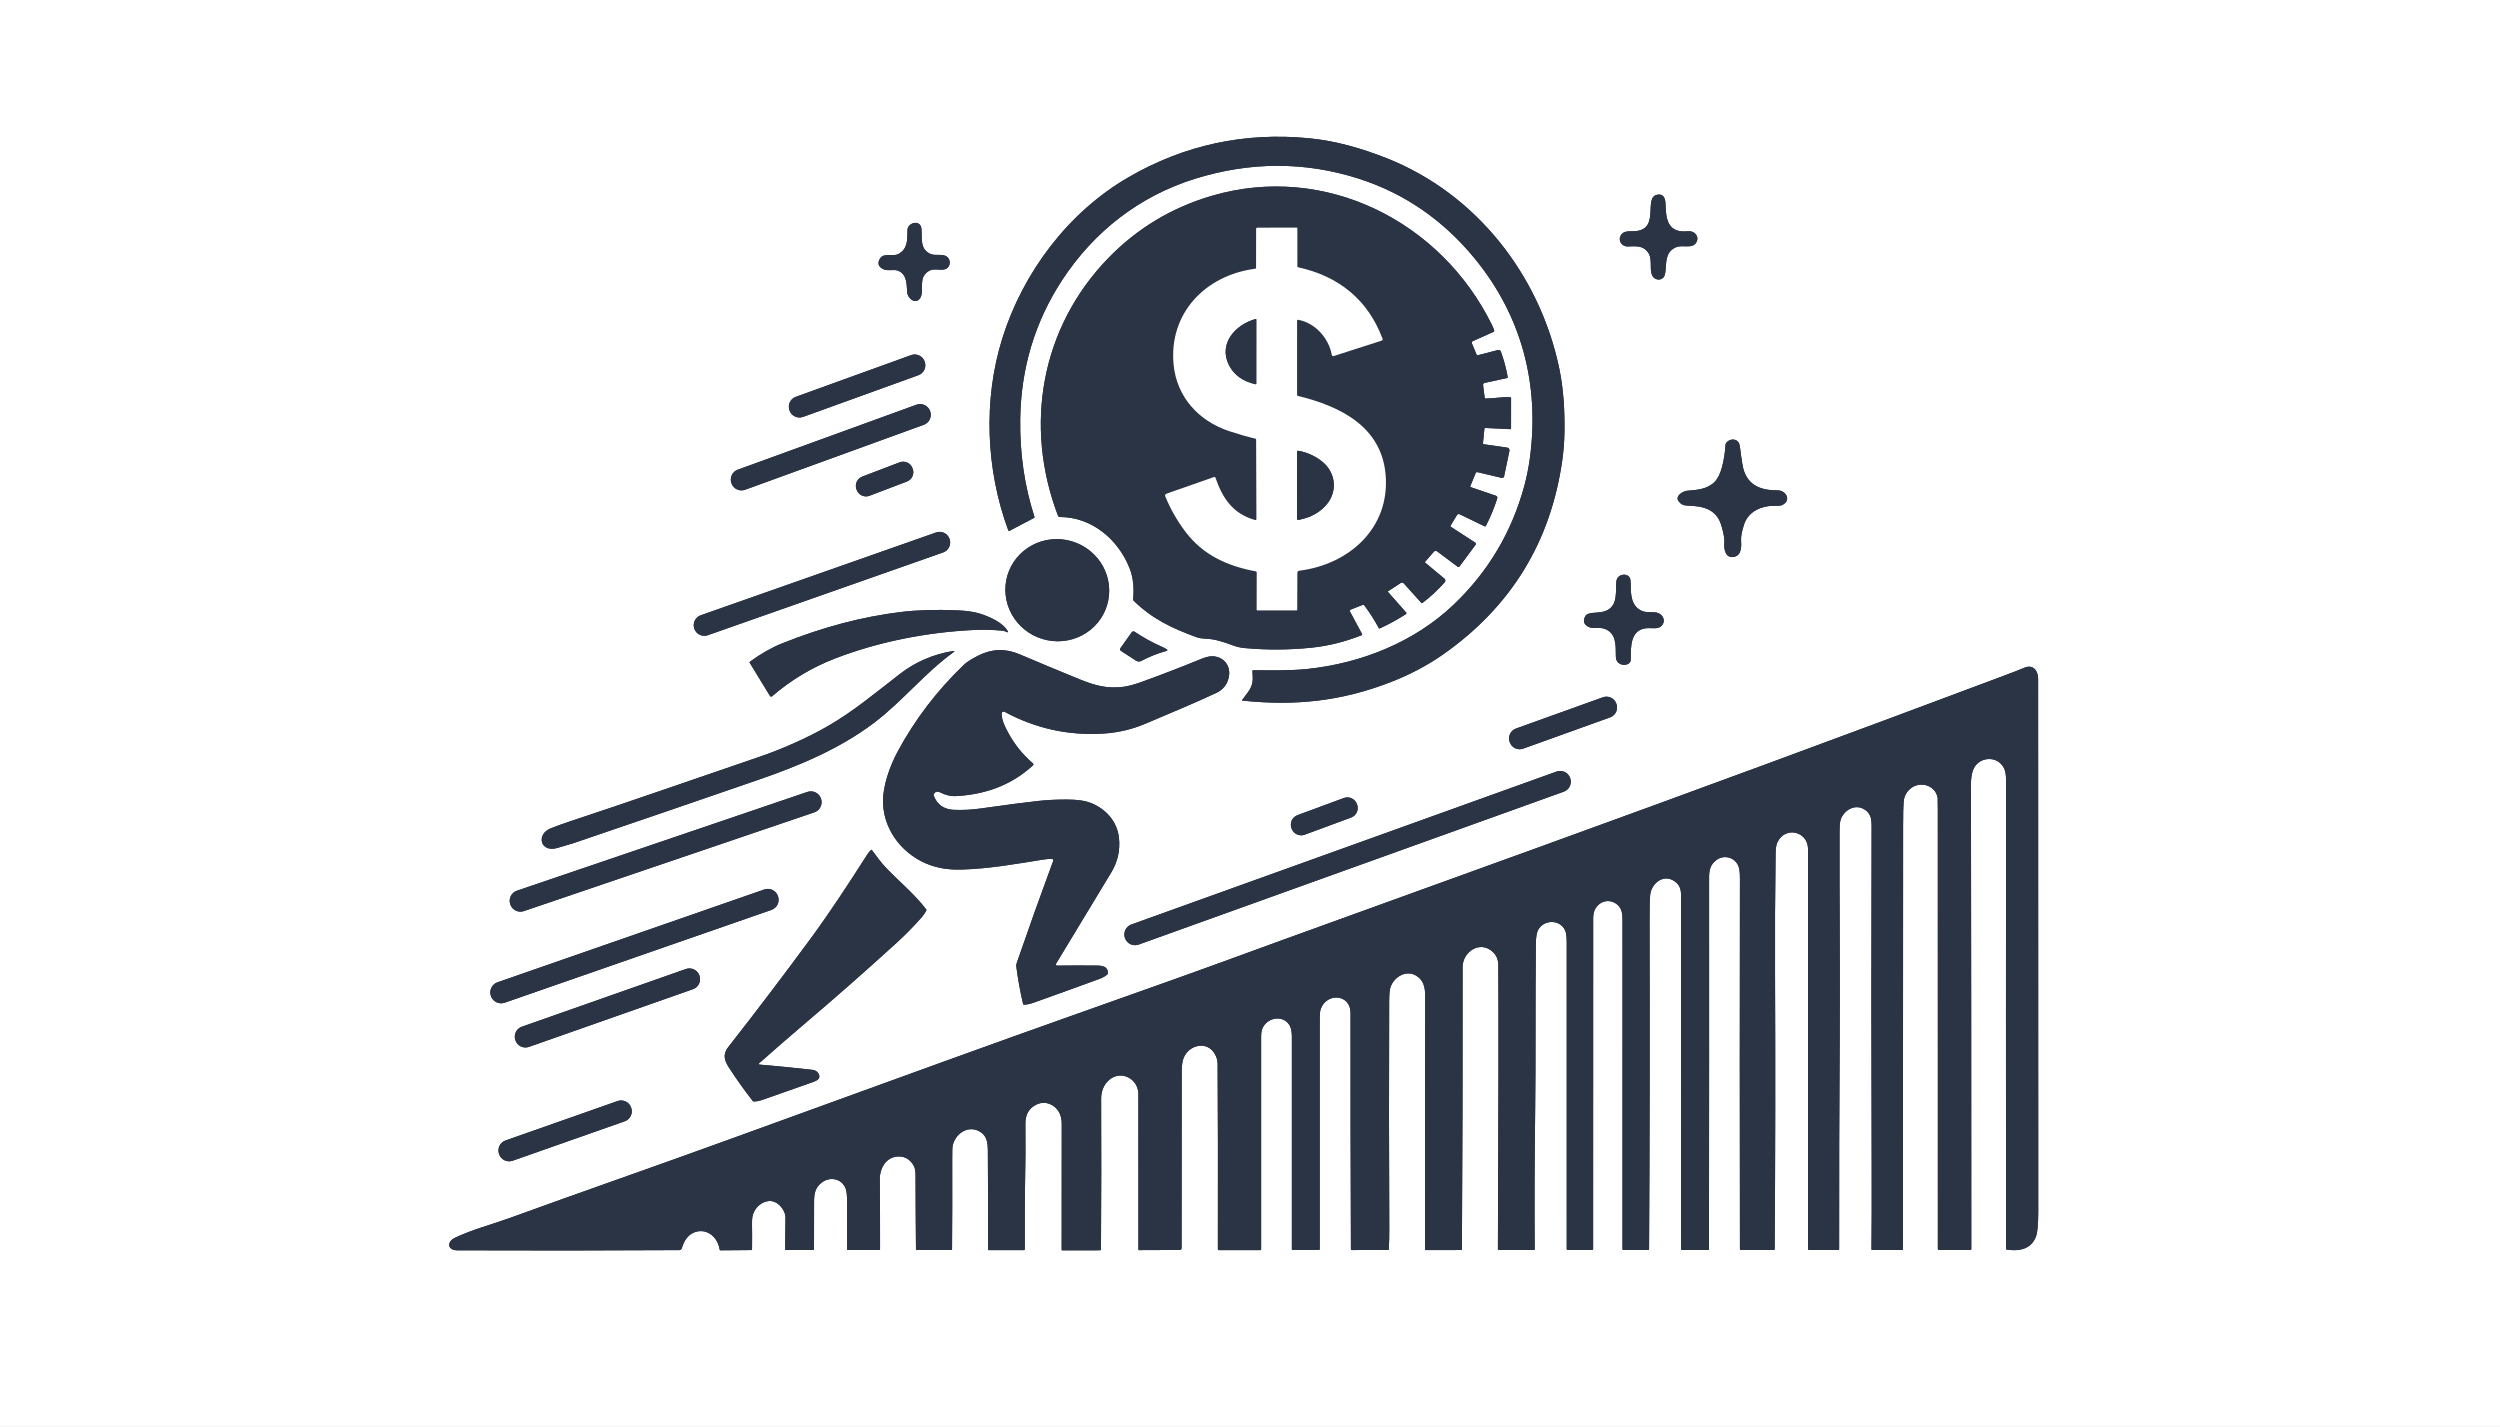
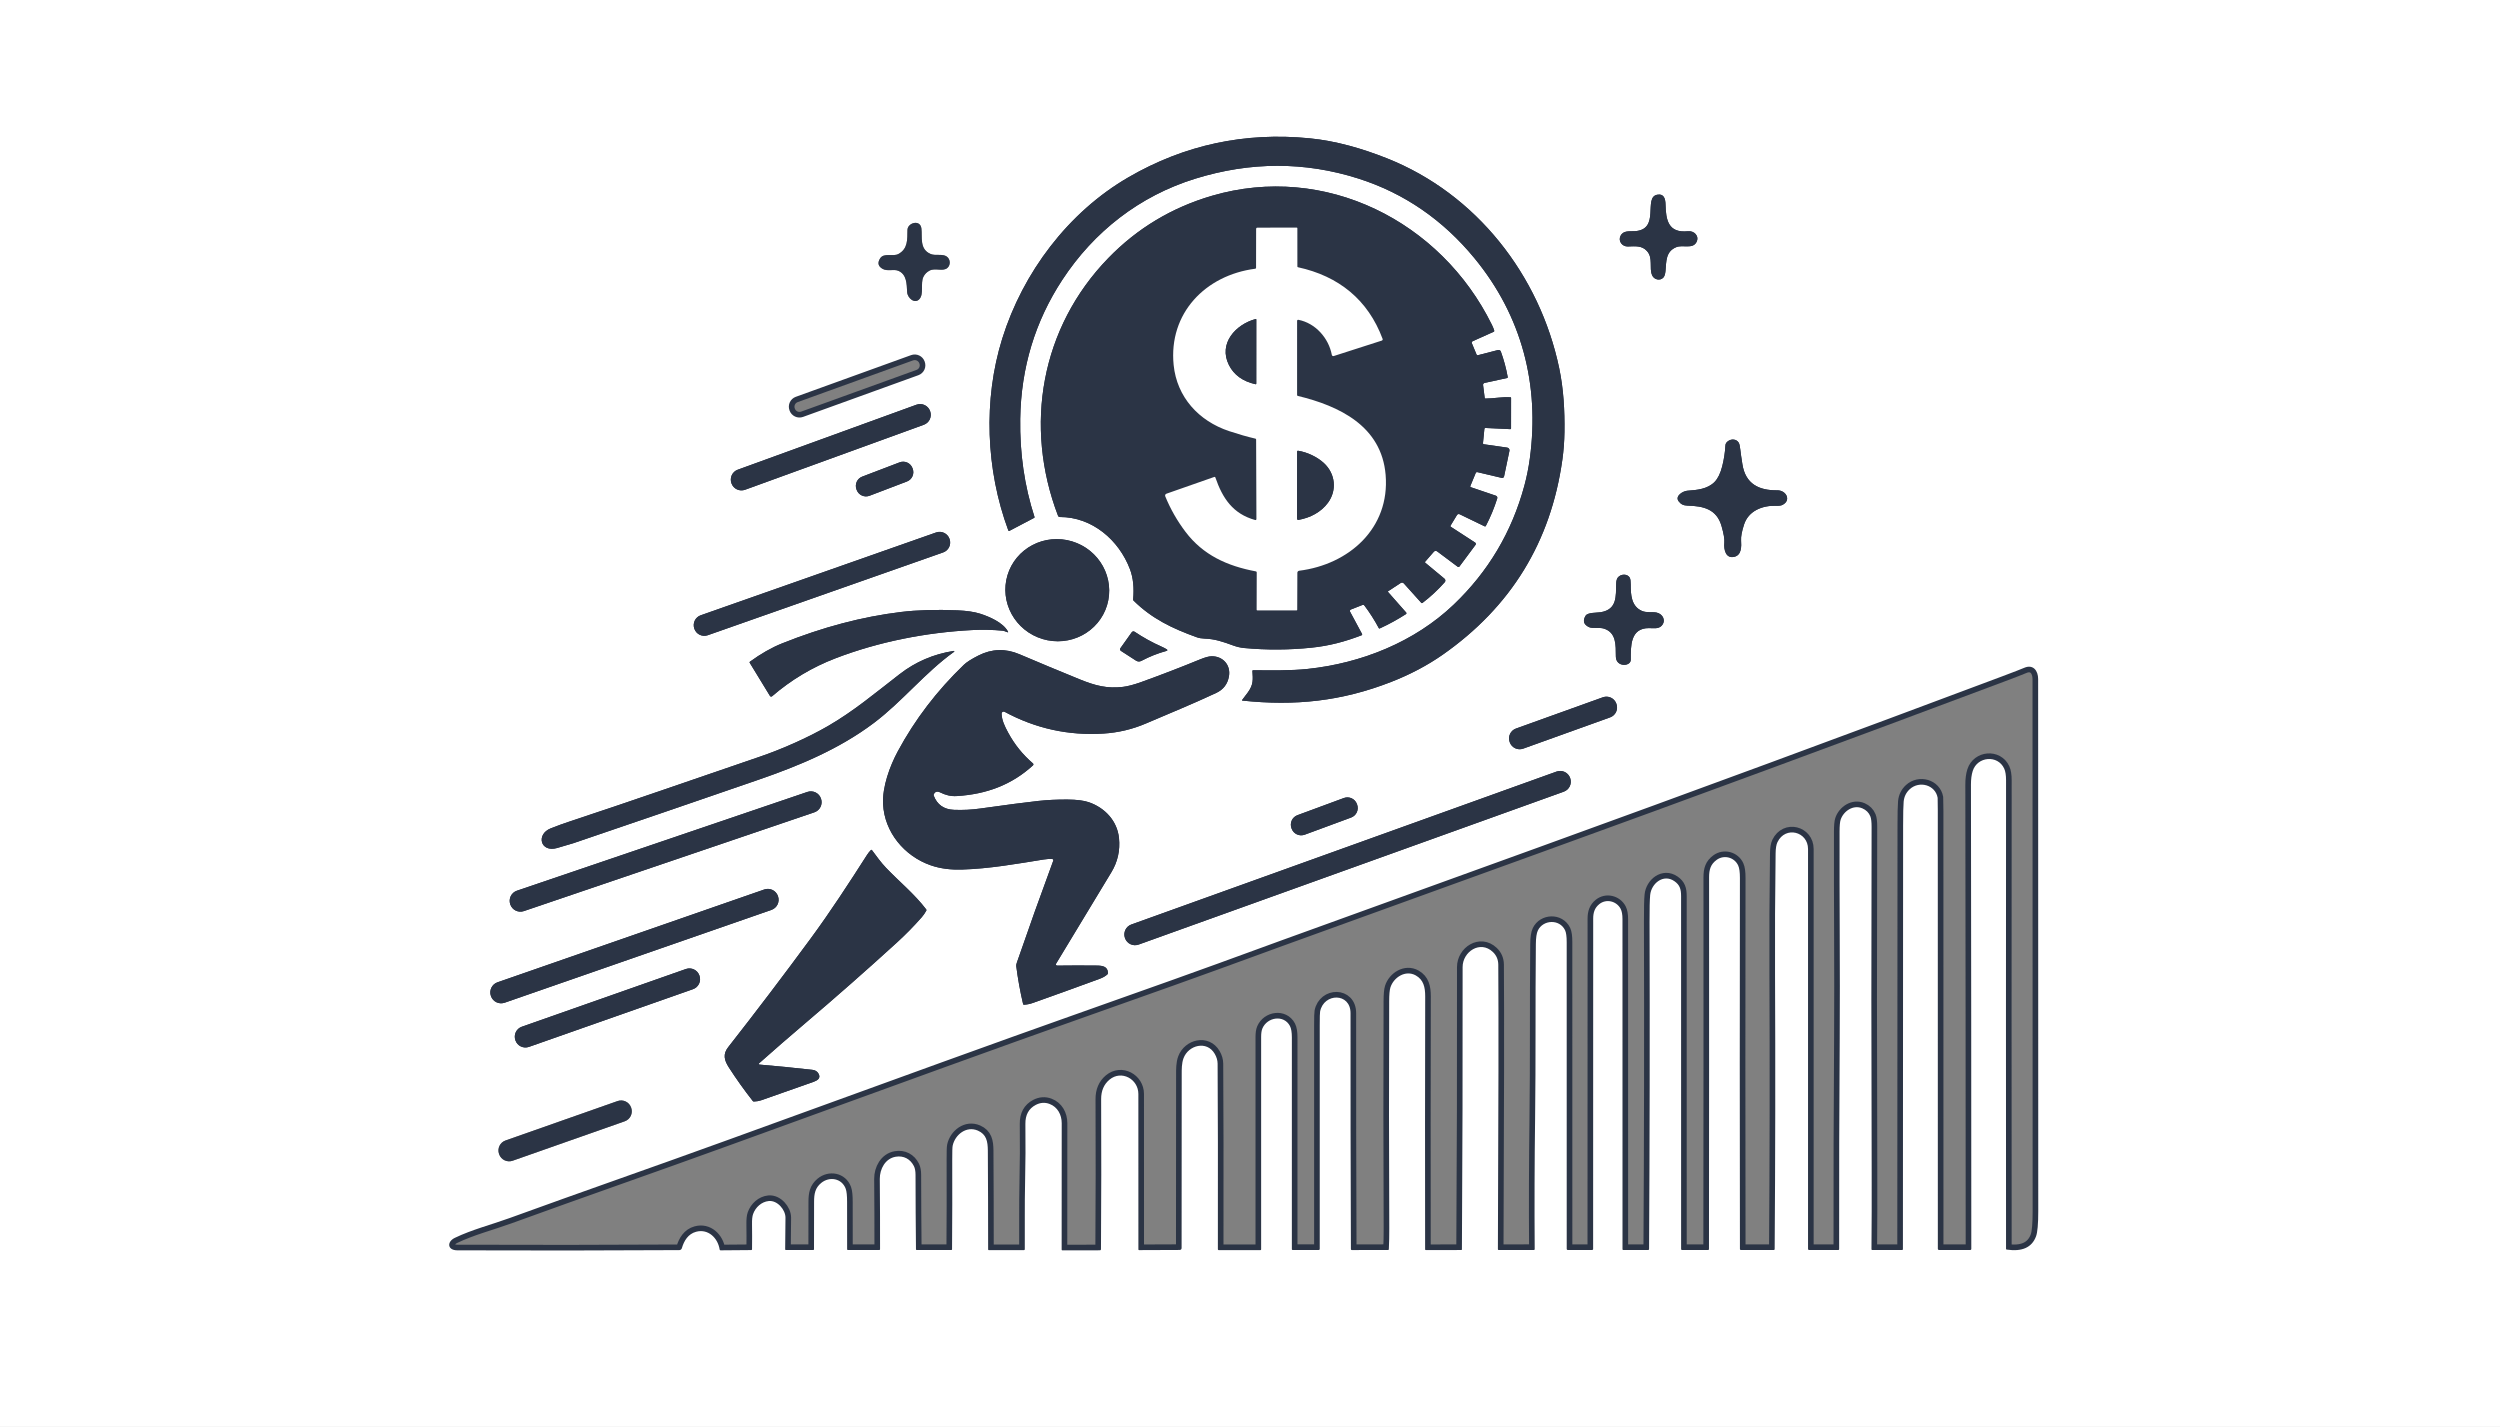
<svg xmlns="http://www.w3.org/2000/svg" width="445" height="254" viewBox="0 0 445 254" fill="none">
  <rect x="0" y="0" width="445" height="254" fill="#808080" stroke="none" />
  <g clip-path="url(#clip0_10538_24999)">
    <path d="M246.91 28.195C242.488 26.436 237.847 25.087 233.133 24.62C221.58 23.476 210.829 25.785 200.881 31.546C190.138 37.767 182.068 48.517 178.397 60.277C174.998 71.174 175.475 83.599 179.478 94.411C179.485 94.43 179.496 94.448 179.51 94.463C179.525 94.477 179.543 94.489 179.562 94.496C179.582 94.503 179.603 94.507 179.624 94.505C179.645 94.504 179.665 94.498 179.684 94.488L184.079 92.178C184.144 92.144 184.164 92.092 184.141 92.022C182.353 86.506 181.507 80.677 181.603 74.537C181.744 65.457 184.238 57.219 189.085 49.824C194.732 41.207 202.85 34.875 212.756 31.804C222.575 28.763 232.237 28.75 241.743 31.767C249.992 34.386 256.891 39.191 262.463 45.97C270.901 56.229 274.072 68.487 272.314 81.574C272.087 83.251 271.763 84.872 271.341 86.436C269.114 94.684 264.92 101.746 258.758 107.622C251.753 114.302 242.269 118.067 232.736 119.072C229.756 119.387 226.282 119.325 223.059 119.302C222.968 119.301 222.925 119.345 222.93 119.436C223.017 120.939 223.153 121.835 222.108 123.264C221.782 123.708 221.445 124.155 221.097 124.603C221.051 124.664 221.066 124.698 221.142 124.705C230.519 125.699 238.835 124.814 247.608 121.388C251.024 120.054 254.098 118.429 256.831 116.514C268.959 108.018 276.049 96.46 278.1 81.84C278.327 80.223 278.452 78.576 278.475 76.901C278.527 73.066 278.324 69.269 277.539 65.528C274.065 48.993 262.828 34.522 246.91 28.195Z" stroke="#2B3445" stroke-width="2" />
    <path d="M247.106 105.223L249.326 103.769C249.411 103.713 249.514 103.69 249.614 103.703C249.715 103.716 249.808 103.765 249.875 103.841L252.999 107.311C253.023 107.337 253.055 107.353 253.09 107.356C253.125 107.36 253.16 107.35 253.188 107.329C254.635 106.226 255.962 104.991 257.169 103.625C257.207 103.582 257.236 103.532 257.254 103.477C257.272 103.422 257.279 103.365 257.275 103.307C257.271 103.25 257.255 103.194 257.228 103.143C257.202 103.092 257.166 103.047 257.121 103.01L253.697 100.165C253.627 100.107 253.623 100.044 253.682 99.977L255.227 98.203C255.298 98.121 255.398 98.069 255.506 98.057C255.615 98.046 255.723 98.076 255.81 98.141L259.485 100.889C259.507 100.906 259.532 100.918 259.558 100.924C259.584 100.931 259.611 100.933 259.637 100.929C259.664 100.926 259.689 100.917 259.712 100.903C259.735 100.889 259.755 100.871 259.771 100.85L262.647 96.975C262.669 96.945 262.686 96.91 262.694 96.873C262.703 96.836 262.704 96.797 262.697 96.76C262.691 96.723 262.676 96.687 262.655 96.655C262.634 96.624 262.607 96.597 262.575 96.576L258.229 93.756C258.156 93.709 258.143 93.649 258.189 93.575L259.339 91.674C259.386 91.596 259.462 91.537 259.55 91.511C259.638 91.485 259.733 91.493 259.816 91.533L264.251 93.679C264.355 93.728 264.434 93.702 264.487 93.599C265.301 92.032 265.975 90.404 266.508 88.718C266.539 88.621 266.531 88.516 266.485 88.425C266.44 88.335 266.361 88.266 266.265 88.234L261.807 86.721C261.788 86.715 261.769 86.704 261.754 86.69C261.739 86.676 261.726 86.659 261.717 86.64C261.709 86.621 261.704 86.6 261.704 86.579C261.704 86.558 261.707 86.537 261.715 86.518L262.679 84.186C262.702 84.131 262.744 84.085 262.798 84.058C262.851 84.031 262.913 84.023 262.972 84.037L267.315 85.064C267.359 85.074 267.405 85.076 267.45 85.068C267.495 85.06 267.537 85.043 267.576 85.019C267.614 84.994 267.647 84.963 267.672 84.925C267.698 84.888 267.716 84.846 267.725 84.801L268.681 80.242C268.694 80.178 268.694 80.112 268.681 80.048C268.668 79.984 268.642 79.923 268.604 79.87C268.567 79.816 268.519 79.771 268.463 79.737C268.408 79.703 268.346 79.681 268.281 79.672L264.109 79.074C264.067 79.067 264.029 79.045 264.003 79.012C263.977 78.979 263.965 78.937 263.97 78.895L264.221 76.335C264.231 76.225 264.292 76.172 264.405 76.177L268.83 76.387C268.921 76.392 268.967 76.349 268.967 76.258L268.972 70.826C268.972 70.757 268.937 70.719 268.867 70.715C267.362 70.613 265.905 70.943 264.395 70.943C264.325 70.943 264.286 70.909 264.278 70.841L263.988 68.529C263.977 68.447 263.998 68.363 264.046 68.295C264.094 68.226 264.166 68.178 264.248 68.16L268.271 67.282C268.356 67.263 268.39 67.211 268.376 67.125C268.099 65.576 267.691 64.059 267.151 62.576C267.115 62.475 267.041 62.392 266.946 62.342C266.85 62.291 266.74 62.279 266.635 62.306L263.042 63.233C263.001 63.245 262.958 63.241 262.921 63.222C262.883 63.204 262.854 63.173 262.838 63.134L261.991 61.1C261.963 61.032 261.962 60.956 261.989 60.888C262.015 60.819 262.068 60.764 262.135 60.733L265.89 59.047C265.924 59.031 265.951 59.005 265.967 58.971C265.983 58.938 265.986 58.901 265.977 58.865C265.897 58.573 265.757 58.224 265.557 57.819C256.481 39.369 235.85 28.948 215.728 34.847C208.571 36.946 202.422 40.642 197.28 45.937C185.281 58.295 182.209 75.792 188.328 91.803C188.353 91.869 188.397 91.926 188.455 91.966C188.513 92.006 188.582 92.027 188.653 92.027C194.402 92.014 199.17 96.122 201.136 101.326C201.703 102.828 201.89 104.619 201.7 106.701C201.697 106.741 201.702 106.78 201.716 106.817C201.73 106.854 201.752 106.887 201.78 106.915C205.055 110.134 208.651 111.856 213.011 113.426C213.419 113.573 213.88 113.654 214.397 113.669C216.232 113.726 217.645 114.212 219.495 114.889C220.162 115.134 220.816 115.286 221.457 115.346C225.458 115.718 229.454 115.698 233.444 115.286C236.625 114.959 239.441 114.2 242.361 113.076C242.382 113.068 242.402 113.056 242.418 113.04C242.434 113.024 242.446 113.004 242.454 112.983C242.462 112.962 242.466 112.939 242.464 112.916C242.462 112.893 242.456 112.871 242.445 112.85L240.31 108.874C240.292 108.84 240.281 108.803 240.278 108.764C240.276 108.726 240.281 108.688 240.295 108.651C240.308 108.615 240.329 108.583 240.356 108.555C240.383 108.528 240.415 108.506 240.451 108.492L242.527 107.679C242.584 107.656 242.648 107.653 242.707 107.669C242.766 107.686 242.818 107.721 242.855 107.77C243.822 109.052 244.682 110.4 245.435 111.816C245.449 111.841 245.471 111.861 245.498 111.87C245.526 111.879 245.556 111.878 245.582 111.866C247.201 111.126 248.759 110.275 250.258 109.311C250.281 109.296 250.3 109.276 250.315 109.253C250.33 109.23 250.339 109.205 250.343 109.178C250.347 109.151 250.345 109.123 250.337 109.098C250.329 109.072 250.316 109.048 250.297 109.028L247.084 105.384C247.029 105.321 247.037 105.268 247.106 105.223Z" stroke="#2B3445" stroke-width="2" />
    <path d="M293.153 44.678C294.301 45.94 293.499 47.649 294.08 48.998C294.422 49.797 295.508 50.03 296.071 49.413C296.278 49.188 296.407 48.794 296.459 48.23C296.613 46.513 296.479 44.772 298.373 43.995C299.548 43.514 301.254 44.382 301.952 43.127C302.55 42.053 301.582 41.044 300.469 41.16C296.918 41.53 296.528 39.126 296.464 36.393C296.441 35.398 296.195 34.438 294.991 34.659C292.431 35.125 295.642 40.912 290.946 41.153C290.032 41.2 288.927 41.002 288.448 41.991C287.993 42.926 288.761 43.901 289.736 43.874C291.053 43.834 292.24 43.673 293.153 44.678Z" stroke="#2B3445" stroke-width="2" />
-     <path d="M159.907 48.203C161.409 48.842 161.394 50.549 161.471 51.993C161.531 53.054 162.83 54.178 163.667 53.225C164.481 52.298 163.818 50.435 164.354 49.304C164.593 48.801 164.967 48.419 165.477 48.158C166.497 47.639 167.761 48.371 168.596 47.724C169.212 47.245 169.222 46.186 168.536 45.677C167.776 45.117 166.527 45.583 165.646 45.209C163.627 44.35 164.193 42.207 164.012 40.679C163.813 38.998 161.551 39.647 161.528 40.93C161.499 42.639 161.625 44.276 159.924 45.209C158.968 45.732 157.334 44.933 156.661 45.995C156.151 46.802 156.311 47.429 157.141 47.875C157.997 48.334 159.087 47.855 159.907 48.203Z" stroke="#2B3445" stroke-width="2" />
    <path d="M164.581 64.33C164.412 63.864 164.065 63.484 163.616 63.274C163.167 63.064 162.652 63.041 162.186 63.209L141.647 70.636C141.181 70.804 140.801 71.151 140.591 71.6C140.38 72.048 140.357 72.562 140.526 73.028L140.548 73.088C140.716 73.554 141.064 73.934 141.513 74.144C141.962 74.354 142.476 74.377 142.942 74.209L163.481 66.782C163.947 66.614 164.327 66.267 164.538 65.818C164.748 65.37 164.771 64.856 164.603 64.39L164.581 64.33Z" stroke="#2B3445" stroke-width="2" />
    <path d="M165.553 73.159C165.468 72.927 165.339 72.714 165.172 72.532C165.005 72.35 164.803 72.202 164.579 72.098C164.355 71.994 164.113 71.934 163.866 71.924C163.619 71.913 163.372 71.951 163.14 72.035L131.321 83.604C131.088 83.688 130.875 83.817 130.693 83.984C130.51 84.151 130.363 84.352 130.258 84.576C130.154 84.8 130.095 85.042 130.084 85.288C130.073 85.535 130.111 85.781 130.196 86.013L130.209 86.051C130.294 86.283 130.423 86.496 130.59 86.678C130.757 86.86 130.958 87.007 131.182 87.112C131.406 87.216 131.649 87.275 131.896 87.286C132.143 87.297 132.389 87.259 132.622 87.175L164.441 75.606C164.674 75.522 164.887 75.392 165.069 75.226C165.251 75.059 165.399 74.858 165.504 74.634C165.608 74.41 165.667 74.168 165.678 73.921C165.689 73.675 165.651 73.428 165.566 73.196L165.553 73.159Z" stroke="#2B3445" stroke-width="2" />
    <path d="M305.198 85.782C303.953 87.059 302.074 87.226 300.345 87.35C299.578 87.404 298.08 88.285 298.803 89.235C299.208 89.766 299.66 89.981 300.37 90.001C303.149 90.071 305.548 90.589 306.427 93.615C306.826 94.993 306.994 95.993 306.931 96.617C306.809 97.822 307.182 99.516 308.759 99.097C310 98.77 309.988 97.277 309.913 96.183C309.869 95.525 310.044 94.586 310.44 93.367C311.219 90.951 313.663 89.944 316.164 90.029C316.66 90.047 317.026 89.997 317.261 89.88C318.91 89.056 317.927 87.263 316.365 87.278C313.099 87.31 310.705 86.164 310.149 82.649C309.97 81.53 309.844 80.642 309.769 79.988C309.703 79.409 309.616 79.023 309.508 78.829C309.116 78.135 308.19 78.07 307.576 78.532C307.293 78.745 307.144 78.982 307.13 79.243C307.058 80.523 306.866 81.779 306.553 83.009C306.234 84.259 305.782 85.183 305.198 85.782Z" stroke="#2B3445" stroke-width="2" />
    <path d="M162.417 83.318C162.334 83.101 162.209 82.903 162.05 82.734C161.89 82.566 161.699 82.43 161.487 82.336C161.275 82.241 161.046 82.189 160.814 82.182C160.582 82.176 160.351 82.215 160.134 82.298L153.476 84.837C153.038 85.004 152.684 85.339 152.493 85.766C152.302 86.194 152.288 86.68 152.455 87.117L152.496 87.224C152.579 87.441 152.704 87.639 152.863 87.807C153.023 87.976 153.214 88.111 153.426 88.206C153.638 88.301 153.866 88.353 154.098 88.359C154.33 88.366 154.562 88.327 154.778 88.244L161.436 85.704C161.875 85.537 162.228 85.203 162.42 84.775C162.611 84.348 162.625 83.862 162.457 83.424L162.417 83.318Z" stroke="#2B3445" stroke-width="2" />
    <path d="M169.013 95.918C168.849 95.451 168.506 95.069 168.059 94.855C167.612 94.641 167.099 94.614 166.632 94.778L124.729 109.518C124.261 109.682 123.879 110.025 123.665 110.471C123.451 110.917 123.423 111.43 123.587 111.897L123.599 111.929C123.764 112.396 124.107 112.778 124.554 112.992C125 113.206 125.514 113.234 125.981 113.069L167.884 98.329C168.351 98.165 168.734 97.822 168.948 97.376C169.162 96.93 169.189 96.417 169.025 95.95L169.013 95.918Z" stroke="#2B3445" stroke-width="2" />
    <path d="M197.059 107.724C197.756 105.419 197.49 102.927 196.321 100.796C195.152 98.665 193.174 97.07 190.824 96.361C189.66 96.01 188.439 95.887 187.232 95.999C186.025 96.112 184.854 96.457 183.788 97.016C182.721 97.575 181.778 98.336 181.014 99.257C180.25 100.177 179.679 101.238 179.334 102.379C178.638 104.684 178.903 107.176 180.073 109.307C181.242 111.438 183.219 113.034 185.57 113.743C186.734 114.094 187.954 114.217 189.161 114.104C190.369 113.992 191.539 113.646 192.606 113.087C193.673 112.528 194.615 111.767 195.379 110.847C196.143 109.927 196.714 108.866 197.059 107.724Z" stroke="#2B3445" stroke-width="2" />
    <path d="M284.952 108.972C284.262 109.088 282.61 108.987 282.238 109.599C281.69 110.502 281.894 111.18 282.851 111.631C283.442 111.909 284.728 111.646 285.486 111.886C287.743 112.603 287.597 114.821 287.621 116.867C287.646 118.797 290.269 118.663 290.274 117.453C290.281 115.064 290.144 111.767 293.554 111.802C294.259 111.81 295.158 111.981 295.722 111.425C296.633 110.525 296.002 109.265 294.858 109.034C294.13 108.888 293.08 109.098 292.27 108.749C290.363 107.92 290.269 105.859 290.269 104.041C290.269 103.483 290.221 103.101 290.125 102.895C289.745 102.079 288.473 102.126 287.962 102.82C287.79 103.052 287.697 103.396 287.684 103.852C287.617 106.127 287.877 108.471 284.952 108.972Z" stroke="#2B3445" stroke-width="2" />
    <path d="M139.234 114.514C137.365 115.262 135.448 116.351 133.483 117.783C133.415 117.833 133.403 117.893 133.446 117.965L137.054 123.873C137.073 123.904 137.099 123.93 137.129 123.951C137.159 123.971 137.193 123.984 137.229 123.99C137.265 123.996 137.302 123.993 137.337 123.983C137.372 123.974 137.404 123.956 137.432 123.933C140.81 121.02 144.568 118.77 148.706 117.181C156.406 114.221 164.847 112.572 173.084 112.148C174.897 112.055 176.706 112.094 178.512 112.264C178.583 112.271 178.652 112.287 178.718 112.312L179.319 112.527C179.448 112.574 179.481 112.536 179.416 112.413C178.559 110.808 176.101 109.759 174.462 109.236C173.437 108.908 172.087 108.709 170.412 108.638C166.627 108.479 163.276 108.578 160.357 108.933C153.48 109.77 146.439 111.63 139.234 114.514Z" stroke="#2B3445" stroke-width="2" />
    <path d="M206.712 115.077C205.086 114.358 203.502 113.482 201.959 112.448C201.879 112.394 201.781 112.373 201.687 112.391C201.592 112.408 201.508 112.461 201.452 112.54L199.458 115.343C199.306 115.556 199.339 115.735 199.557 115.879C200.509 116.512 201.392 117.082 202.205 117.588C202.527 117.789 202.855 117.801 203.188 117.622C204.569 116.887 206.038 116.302 207.596 115.869C207.847 115.798 207.863 115.693 207.643 115.556C207.405 115.407 207.094 115.248 206.712 115.077Z" stroke="#2B3445" stroke-width="2" />
    <path d="M187.313 152.908C187.344 152.91 187.375 152.92 187.402 152.936C187.429 152.952 187.452 152.974 187.469 153.001C187.486 153.028 187.497 153.058 187.5 153.09C187.504 153.121 187.5 153.154 187.489 153.184C185.259 159.218 183.096 165.272 181 171.346C180.909 171.61 180.873 171.814 180.891 171.958C181.176 174.212 181.583 176.467 182.113 178.722C182.133 178.807 182.185 178.846 182.269 178.841C182.802 178.815 183.338 178.706 183.876 178.514C187.834 177.107 191.786 175.679 195.731 174.23C196.3 174.022 196.758 173.761 197.104 173.449C197.139 173.417 197.167 173.378 197.186 173.334C197.205 173.291 197.214 173.243 197.213 173.196C197.196 172.072 196.302 171.884 195.314 171.871C192.915 171.843 190.533 171.846 188.167 171.879C188.128 171.879 188.089 171.869 188.055 171.849C188.021 171.83 187.992 171.802 187.973 171.767C187.953 171.733 187.943 171.695 187.944 171.655C187.944 171.616 187.955 171.578 187.976 171.544C191.278 166.108 194.564 160.675 197.832 155.245C198.949 153.386 199.4 151.373 199.185 149.205C198.877 146.112 196.672 143.788 193.826 142.8C192.936 142.491 191.672 142.331 190.037 142.319C188.194 142.306 186.454 142.389 184.817 142.567C182.604 142.81 179.169 143.259 174.514 143.914C172.943 144.136 171.372 144.214 169.801 144.15C168.011 144.075 166.812 143.233 166.202 141.622C166.188 141.584 166.181 141.544 166.182 141.503C166.183 141.463 166.193 141.423 166.21 141.386C166.44 140.904 166.815 140.789 167.335 141.042C168.303 141.513 169.192 141.771 170.32 141.699C175.527 141.374 180.057 139.732 183.868 136.237C183.893 136.214 183.912 136.187 183.926 136.157C183.939 136.126 183.945 136.093 183.945 136.06C183.945 136.026 183.937 135.994 183.923 135.963C183.909 135.933 183.889 135.906 183.863 135.885C182.052 134.334 180.58 132.506 179.448 130.403C178.815 129.225 178.326 128.21 178.281 127.027C178.279 126.964 178.293 126.901 178.323 126.845C178.353 126.788 178.397 126.741 178.451 126.708C178.505 126.674 178.567 126.656 178.63 126.654C178.694 126.652 178.757 126.667 178.812 126.697C184.327 129.677 190.198 130.969 196.426 130.574C199.067 130.407 201.592 129.805 204.003 128.768C208.172 126.977 212.364 125.276 216.474 123.348C217.76 122.747 218.521 121.753 218.756 120.369C219.103 118.338 217.633 116.785 215.669 116.815C215.19 116.821 214.519 117.002 213.655 117.356C210.208 118.769 206.731 120.11 203.223 121.376C201.85 121.873 200.726 122.17 199.848 122.269C197.057 122.584 195.003 122.069 192.15 120.908C188.576 119.451 185.014 117.967 181.465 116.455C178.985 115.399 176.553 115.473 174.169 116.678C172.932 117.304 172.062 117.858 171.559 118.343C166.773 122.95 162.859 128.075 159.818 133.719C158.37 136.408 157.039 140.062 157.188 143.12C157.434 148.141 160.985 152.387 165.651 154.017C167.442 154.642 169.316 154.836 171.221 154.778C176.113 154.635 180.968 153.764 185.788 152.988C186.341 152.898 186.849 152.872 187.313 152.908Z" stroke="#2B3445" stroke-width="2" />
    <path d="M135.097 138.763C142.271 136.285 149.363 133.333 155.524 128.702C160.62 124.87 164.618 119.745 169.828 116.015C169.844 116.004 169.857 115.988 169.863 115.969C169.869 115.951 169.868 115.93 169.86 115.912C169.853 115.894 169.84 115.879 169.822 115.869C169.805 115.86 169.785 115.857 169.765 115.861C166.178 116.422 162.965 117.802 160.125 120.001C155.941 123.238 151.926 126.616 147.327 129.265C143.652 131.381 139.033 133.4 135.278 134.68C124.004 138.523 112.752 142.469 101.444 146.207C100.298 146.586 99.164 146.998 98.041 147.442C95.362 148.502 96.181 151.793 99.151 150.947C100.693 150.509 101.665 150.221 102.067 150.084C113.086 146.335 124.096 142.562 135.097 138.763Z" stroke="#2B3445" stroke-width="2" />
    <path d="M331.503 143.886C332.18 144.181 332.652 144.652 332.918 145.3C333.071 145.672 333.146 146.297 333.144 147.173C333.083 167.713 333.088 188.253 333.159 208.793C333.174 213.312 333.162 217.836 333.122 222.363C333.12 222.453 333.165 222.497 333.256 222.497H338.59C338.624 222.497 338.657 222.484 338.681 222.46C338.706 222.435 338.719 222.403 338.719 222.368C338.726 197.238 338.737 172.104 338.754 146.967C338.756 144.816 338.788 143.39 338.851 142.691C338.932 141.803 339.296 141.063 339.943 140.471C341.639 138.918 344.503 139.704 344.9 142.009C344.918 142.113 344.927 142.856 344.927 144.239C344.922 170.231 344.925 196.238 344.935 222.259C344.935 222.418 345.014 222.497 345.173 222.497H350.703C350.753 222.497 350.801 222.478 350.837 222.442C350.872 222.407 350.892 222.359 350.892 222.309C350.892 194.71 350.871 167.156 350.83 139.65C350.828 138.709 350.933 137.903 351.145 137.231C351.965 134.637 355.6 134.322 356.745 136.802C356.967 137.283 357.078 137.981 357.078 138.896C357.056 166.698 357.056 194.5 357.075 222.301C357.077 222.373 357.113 222.414 357.185 222.425C359.936 222.834 361.679 222.048 362.414 220.069C362.678 219.36 362.809 217.865 362.809 215.584C362.804 184.01 362.798 152.435 362.789 120.86C362.789 119.394 361.91 118.184 360.316 118.868C359.74 119.116 358.398 119.636 356.291 120.426C328.846 130.727 301.343 140.87 273.782 150.857C258.503 156.393 243.222 161.923 227.938 167.446C226.735 167.881 225.18 168.449 223.272 169.15C215.321 172.075 203.904 176.165 189.021 181.418C180.225 184.524 160.395 191.691 129.532 202.919C116.616 207.617 103.627 212.112 90.711 216.812C87.5 217.98 84.014 218.861 80.944 220.344C79.524 221.031 79.606 222.549 81.396 222.557C94.478 222.61 107.651 222.597 120.915 222.52C121.018 222.519 121.118 222.485 121.201 222.422C121.283 222.359 121.343 222.272 121.372 222.172C121.759 220.85 122.487 219.64 123.902 219.255C126.033 218.673 127.784 220.344 128.099 222.418C128.114 222.512 128.169 222.559 128.263 222.557L133.719 222.512C133.813 222.511 133.861 222.464 133.863 222.371C133.883 220.869 133.882 219.367 133.86 217.864C133.847 217.087 133.909 216.503 134.046 216.113C134.474 214.897 135.546 213.912 136.835 213.784C138.39 213.627 139.818 215.359 139.815 216.733C139.81 218.606 139.792 220.488 139.76 222.378C139.759 222.458 139.798 222.497 139.877 222.497H144.767C144.851 222.497 144.893 222.455 144.893 222.371C144.898 219.561 144.902 216.75 144.906 213.937C144.906 212.481 145.102 211.444 146.172 210.566C147.647 209.353 149.857 209.728 150.54 211.608C150.704 212.06 150.784 212.843 150.781 213.957C150.773 216.757 150.775 219.561 150.789 222.368C150.789 222.456 150.833 222.5 150.923 222.5L156.508 222.505C156.602 222.505 156.649 222.458 156.649 222.363C156.656 218.191 156.641 214.019 156.604 209.847C156.589 208.071 157.583 206.218 159.418 205.901C160.848 205.653 162.038 206.3 162.676 207.567C162.866 207.944 162.962 208.46 162.964 209.115C162.971 213.534 162.997 217.956 163.043 222.383C163.043 222.459 163.082 222.497 163.16 222.497H169.348C169.426 222.497 169.465 222.459 169.465 222.381C169.507 217.081 169.517 211.781 169.497 206.481C169.492 205.037 169.519 204.184 169.577 203.921C170.004 201.957 172.025 200.359 174.059 201.247C175.576 201.91 175.822 203.15 175.835 204.799C175.871 210.66 175.889 216.526 175.887 222.398C175.887 222.483 175.929 222.525 176.014 222.525H182.264C182.303 222.525 182.341 222.509 182.369 222.482C182.397 222.454 182.413 222.417 182.413 222.378C182.438 218.405 182.376 214.481 182.465 210.467C182.545 206.994 182.563 203.522 182.52 200.049C182.5 198.45 183.114 197.325 184.362 196.673C185.177 196.247 185.996 196.189 186.821 196.5C188.251 197.035 188.986 198.429 188.986 199.925C188.979 207.424 188.975 214.927 188.974 222.433C188.974 222.521 189.018 222.564 189.105 222.564L195.805 222.552C195.85 222.552 195.893 222.534 195.925 222.503C195.956 222.471 195.974 222.428 195.974 222.383C196.035 213.487 196.045 204.574 196.004 195.646C195.997 194.168 196.492 193.012 197.489 192.179C199.614 190.405 202.629 192.074 202.629 194.729C202.632 203.954 202.634 213.179 202.634 222.403C202.634 222.481 202.674 222.52 202.753 222.52L209.96 222.492C210.203 222.491 210.325 222.368 210.325 222.125C210.326 211.588 210.333 201.33 210.345 191.35C210.345 190.301 210.33 189.272 210.665 188.366C211.529 186.032 214.817 185.147 216.227 187.59C216.56 188.167 216.729 188.744 216.734 189.321C216.789 197.054 216.804 208.073 216.781 222.378C216.781 222.416 216.796 222.452 216.822 222.478C216.848 222.505 216.883 222.52 216.92 222.52H224.353C224.439 222.52 224.482 222.476 224.482 222.388C224.49 209.783 224.49 197.176 224.482 184.569C224.482 183.919 224.556 183.418 224.705 183.068C225.567 181.031 228.529 180.568 229.61 182.629C229.838 183.067 229.952 183.744 229.952 184.66C229.949 197.235 229.948 209.806 229.95 222.373C229.95 222.406 229.963 222.437 229.986 222.459C230.01 222.482 230.041 222.495 230.074 222.495L234.733 222.497C234.781 222.497 234.827 222.478 234.861 222.444C234.895 222.41 234.914 222.364 234.914 222.316C234.919 209.036 234.919 195.756 234.914 182.478C234.914 181.082 234.935 180.273 234.979 180.052C235.634 176.715 240.397 176.661 240.394 180.337C240.383 194.345 240.405 208.349 240.462 222.349C240.463 222.454 240.517 222.507 240.623 222.507L247.084 222.495C247.167 222.495 247.21 222.454 247.214 222.371C247.271 221.132 247.298 219.893 247.293 218.653C247.232 205.169 247.226 191.685 247.276 178.201C247.281 177.027 247.352 176.22 247.489 175.78C248.063 173.96 250.181 172.605 251.999 173.62C253.389 174.396 253.687 175.726 253.685 177.355C253.653 192.359 253.648 207.367 253.67 222.378C253.67 222.469 253.716 222.514 253.807 222.512L260.109 222.505C260.184 222.505 260.221 222.467 260.221 222.391C260.325 205.641 260.367 188.892 260.345 172.144C260.34 169.393 263.489 167.312 265.731 169.453C266.367 170.059 266.688 170.812 266.695 171.71C266.758 180.37 266.734 197.255 266.625 222.363C266.623 222.458 266.67 222.504 266.764 222.502L273.029 222.495C273.049 222.495 273.068 222.491 273.086 222.484C273.104 222.476 273.12 222.465 273.134 222.451C273.148 222.437 273.158 222.421 273.166 222.403C273.173 222.385 273.176 222.366 273.176 222.346C273.123 214.604 273.147 206.862 273.248 199.121C273.382 188.766 273.275 178.407 273.382 168.051C273.394 166.91 273.513 166.102 273.74 165.628C274.666 163.693 277.606 163.547 278.582 165.581C278.776 165.986 278.873 166.697 278.873 167.714C278.869 185.93 278.87 204.13 278.875 222.311C278.875 222.361 278.895 222.408 278.93 222.443C278.965 222.478 279.012 222.497 279.061 222.497H283.395C283.443 222.497 283.489 222.478 283.523 222.444C283.557 222.41 283.576 222.364 283.576 222.316C283.587 202.719 283.592 183.117 283.588 163.509C283.588 162.423 283.861 161.594 284.661 160.945C285.905 159.93 287.743 160.382 288.473 161.771C288.691 162.187 288.801 162.798 288.801 163.604C288.797 183.189 288.799 202.777 288.806 222.366C288.806 222.454 288.85 222.497 288.937 222.497H293.39C293.428 222.497 293.465 222.482 293.492 222.455C293.519 222.428 293.534 222.392 293.534 222.354C293.648 202.951 293.677 183.548 293.621 164.144C293.614 161.733 293.65 160.123 293.73 159.312C293.931 157.251 296.084 155.493 298.036 156.844C299.007 157.514 299.233 158.276 299.233 159.501C299.233 180.441 299.234 201.384 299.238 222.329C299.238 222.441 299.294 222.497 299.407 222.497H304.026C304.14 222.497 304.197 222.44 304.197 222.326C304.223 200.27 304.231 178.213 304.219 156.155C304.219 154.778 304.492 153.843 305.558 153.062C306.881 152.092 308.731 152.6 309.397 154.059C309.605 154.512 309.708 155.256 309.705 156.291C309.668 178.31 309.669 200.328 309.707 222.346C309.707 222.386 309.723 222.425 309.752 222.453C309.78 222.481 309.819 222.497 309.859 222.497H315.737C315.839 222.497 315.891 222.446 315.891 222.344C316.008 206.065 316.03 189.787 315.958 173.508C315.926 166.307 315.96 159.104 316.059 151.901C316.071 151 316.181 150.332 316.39 149.899C317.803 146.967 321.83 148.021 321.83 151.124C321.829 174.851 321.829 198.582 321.83 222.316C321.83 222.364 321.85 222.41 321.884 222.444C321.919 222.478 321.966 222.497 322.014 222.497H327.224C327.32 222.497 327.368 222.45 327.368 222.356C327.352 209.815 327.386 197.274 327.47 184.732C327.549 172.504 327.405 160.267 327.443 148.036C327.446 146.994 327.509 146.288 327.631 145.918C328.145 144.363 329.891 143.184 331.503 143.886Z" stroke="#2B3445" stroke-width="2" />
    <path d="M287.703 125.239C287.62 125.009 287.492 124.797 287.327 124.616C287.162 124.435 286.963 124.288 286.741 124.183C286.519 124.079 286.279 124.019 286.034 124.008C285.789 123.996 285.544 124.033 285.313 124.116L269.841 129.68C269.375 129.848 268.995 130.193 268.784 130.641C268.573 131.089 268.549 131.602 268.717 132.067L268.74 132.132C268.823 132.363 268.951 132.575 269.116 132.756C269.281 132.937 269.48 133.084 269.702 133.188C269.924 133.293 270.164 133.352 270.409 133.364C270.654 133.375 270.899 133.339 271.13 133.256L286.602 127.692C287.068 127.524 287.448 127.178 287.659 126.731C287.87 126.283 287.894 125.77 287.726 125.305L287.703 125.239Z" stroke="#2B3445" stroke-width="2" />
    <path d="M279.482 138.475C279.398 138.242 279.269 138.028 279.102 137.845C278.935 137.662 278.734 137.513 278.51 137.408C278.285 137.303 278.043 137.242 277.795 137.231C277.547 137.219 277.3 137.256 277.067 137.34L201.38 164.558C201.147 164.642 200.932 164.771 200.749 164.938C200.566 165.104 200.417 165.305 200.311 165.529C200.206 165.753 200.146 165.996 200.134 166.243C200.122 166.491 200.159 166.738 200.243 166.971L200.254 166.999C200.337 167.232 200.467 167.446 200.633 167.629C200.8 167.812 201.001 167.96 201.226 168.066C201.45 168.171 201.693 168.231 201.94 168.243C202.188 168.255 202.435 168.218 202.669 168.134L278.355 140.915C278.589 140.832 278.803 140.703 278.986 140.536C279.17 140.369 279.318 140.168 279.424 139.944C279.529 139.72 279.59 139.478 279.601 139.23C279.613 138.983 279.576 138.736 279.492 138.503L279.482 138.475Z" stroke="#2B3445" stroke-width="2" />
    <path d="M146.136 142.149C145.973 141.671 145.627 141.278 145.174 141.055C144.721 140.832 144.197 140.798 143.719 140.961L92.012 158.544C91.775 158.624 91.556 158.751 91.368 158.916C91.18 159.08 91.027 159.281 90.916 159.505C90.806 159.729 90.741 159.973 90.725 160.222C90.709 160.471 90.742 160.721 90.822 160.958L90.832 160.986C90.995 161.464 91.341 161.857 91.794 162.08C92.247 162.303 92.771 162.337 93.249 162.174L144.956 144.591C145.193 144.511 145.412 144.384 145.6 144.219C145.788 144.054 145.941 143.854 146.052 143.63C146.162 143.406 146.227 143.162 146.243 142.913C146.259 142.664 146.226 142.413 146.146 142.177L146.136 142.149Z" stroke="#2B3445" stroke-width="2" />
    <path d="M241.531 143.111C241.449 142.889 241.324 142.685 241.163 142.512C241.002 142.338 240.808 142.198 240.593 142.099C240.377 142 240.144 141.944 239.908 141.935C239.671 141.926 239.434 141.963 239.212 142.046L230.949 145.099C230.726 145.181 230.522 145.306 230.348 145.467C230.174 145.628 230.034 145.821 229.935 146.037C229.836 146.252 229.78 146.484 229.771 146.721C229.762 146.958 229.799 147.194 229.882 147.416L229.916 147.509C229.998 147.731 230.124 147.935 230.285 148.108C230.446 148.282 230.64 148.423 230.855 148.522C231.07 148.621 231.303 148.676 231.54 148.685C231.777 148.694 232.013 148.657 232.236 148.575L240.499 145.521C240.721 145.439 240.925 145.314 241.099 145.153C241.273 144.992 241.414 144.799 241.513 144.583C241.612 144.368 241.668 144.136 241.677 143.899C241.686 143.663 241.648 143.426 241.566 143.204L241.531 143.111Z" stroke="#2B3445" stroke-width="2" />
    <path d="M135.171 189.492C135.147 189.491 135.125 189.482 135.106 189.468C135.088 189.454 135.074 189.434 135.066 189.411C135.059 189.389 135.058 189.364 135.065 189.341C135.071 189.318 135.084 189.297 135.101 189.281C137.802 186.884 140.526 184.517 143.274 182.182C148.817 177.476 154.274 172.673 159.646 167.773C161.192 166.363 162.658 164.87 164.044 163.296C164.355 162.944 164.634 162.542 164.881 162.09C164.922 162.014 164.916 161.942 164.863 161.872C162.792 159.141 160.081 156.946 157.731 154.488C156.803 153.515 156.013 152.409 155.206 151.323C155.15 151.247 155.088 151.242 155.022 151.308C154.762 151.571 154.532 151.859 154.332 152.174C151.114 157.206 147.833 162.257 144.292 167.069C139.498 173.586 134.606 180.029 129.616 186.399C128.645 187.642 128.898 188.706 129.743 190.013C131.065 192.064 132.483 194.052 133.996 195.979C134.048 196.043 134.114 196.074 134.195 196.07C134.669 196.056 135.092 195.984 135.467 195.857C137.355 195.211 140.443 194.124 144.729 192.598C145.427 192.35 146.229 191.95 145.655 191.045C145.429 190.686 145.071 190.479 144.583 190.425C141.435 190.073 138.298 189.762 135.171 189.492Z" stroke="#2B3445" stroke-width="2" />
    <path d="M138.476 159.503C138.31 159.025 137.96 158.633 137.504 158.413C137.048 158.193 136.523 158.162 136.045 158.329L88.556 174.848C88.078 175.014 87.685 175.363 87.465 175.819C87.244 176.274 87.214 176.798 87.381 177.276L87.392 177.309C87.559 177.787 87.908 178.179 88.364 178.399C88.82 178.619 89.345 178.649 89.823 178.483L137.312 161.964C137.791 161.798 138.183 161.449 138.404 160.993C138.624 160.538 138.654 160.013 138.488 159.536L138.476 159.503Z" stroke="#2B3445" stroke-width="2" />
    <path d="M124.491 173.633C124.325 173.162 123.979 172.777 123.529 172.562C123.079 172.346 122.561 172.318 122.09 172.484L92.887 182.756C92.416 182.922 92.03 183.268 91.815 183.717C91.599 184.167 91.571 184.684 91.737 185.154L91.752 185.196C91.917 185.667 92.263 186.052 92.714 186.267C93.164 186.483 93.681 186.511 94.152 186.345L123.356 176.073C123.827 175.907 124.212 175.561 124.428 175.112C124.644 174.662 124.672 174.145 124.506 173.675L124.491 173.633Z" stroke="#2B3445" stroke-width="2" />
-     <path d="M112.337 197.136C112.254 196.903 112.127 196.688 111.962 196.504C111.796 196.32 111.597 196.171 111.373 196.064C111.15 195.957 110.908 195.895 110.661 195.882C110.414 195.868 110.166 195.904 109.933 195.986L89.981 203.004C89.748 203.086 89.533 203.213 89.349 203.378C89.165 203.544 89.015 203.743 88.908 203.966C88.801 204.189 88.739 204.431 88.725 204.678C88.712 204.925 88.748 205.172 88.83 205.405L88.848 205.457C88.93 205.69 89.057 205.904 89.223 206.088C89.388 206.273 89.588 206.422 89.811 206.529C90.034 206.636 90.276 206.698 90.524 206.711C90.771 206.724 91.018 206.689 91.252 206.607L111.203 199.589C111.437 199.507 111.652 199.379 111.836 199.214C112.02 199.049 112.17 198.85 112.277 198.627C112.384 198.404 112.446 198.162 112.459 197.915C112.472 197.668 112.437 197.421 112.355 197.188L112.337 197.136Z" stroke="#2B3445" stroke-width="2" />
    <path d="M223.432 47.832C214.581 48.978 207.981 55.752 208.91 64.97C209.481 70.662 213.355 74.936 218.788 76.74C220.508 77.31 222.065 77.755 223.459 78.074C223.545 78.094 223.589 78.148 223.591 78.238L223.643 92.394C223.643 92.421 223.637 92.447 223.625 92.472C223.613 92.496 223.596 92.517 223.575 92.533C223.553 92.55 223.528 92.561 223.502 92.566C223.475 92.571 223.448 92.57 223.422 92.562C219.444 91.466 217.606 88.673 216.332 84.977C216.301 84.888 216.24 84.859 216.151 84.89L207.621 87.879C207.576 87.895 207.536 87.919 207.501 87.951C207.466 87.983 207.438 88.022 207.419 88.065C207.4 88.108 207.389 88.155 207.389 88.202C207.388 88.25 207.397 88.297 207.415 88.341C208.335 90.596 209.54 92.708 211.03 94.676C214.147 98.791 218.426 100.745 223.549 101.705C223.649 101.725 223.7 101.786 223.7 101.889L223.683 108.522C223.681 108.604 223.722 108.646 223.807 108.646H230.795C230.869 108.646 230.906 108.609 230.906 108.534L230.931 101.951C230.932 101.862 230.965 101.776 231.024 101.709C231.084 101.642 231.165 101.6 231.254 101.589C240.109 100.48 247.432 94.038 246.643 84.526C245.923 75.859 238.438 72.265 231.006 70.469C230.923 70.449 230.882 70.397 230.882 70.313L230.884 57.111C230.884 57.084 230.89 57.056 230.902 57.03C230.914 57.005 230.931 56.982 230.953 56.964C230.974 56.946 231 56.933 231.027 56.926C231.054 56.919 231.082 56.918 231.11 56.923C234.155 57.511 236.509 60.187 237.065 63.166C237.072 63.204 237.087 63.24 237.109 63.271C237.131 63.302 237.159 63.328 237.191 63.348C237.224 63.367 237.261 63.38 237.298 63.384C237.336 63.388 237.374 63.384 237.41 63.372L245.96 60.624C245.99 60.614 246.017 60.599 246.04 60.578C246.064 60.558 246.083 60.533 246.097 60.505C246.11 60.477 246.118 60.446 246.12 60.415C246.122 60.384 246.117 60.353 246.106 60.324C243.511 53.349 238.277 49.139 231.045 47.567C230.971 47.55 230.934 47.504 230.934 47.428L230.931 40.619C230.931 40.59 230.92 40.562 230.899 40.542C230.879 40.521 230.851 40.51 230.822 40.51L223.839 40.52C223.674 40.52 223.591 40.602 223.591 40.768L223.581 47.666C223.581 47.765 223.531 47.821 223.432 47.832Z" stroke="#2B3445" stroke-width="2" />
    <path d="M223.474 68.388C223.57 68.411 223.618 68.373 223.618 68.274L223.623 56.871C223.623 56.792 223.585 56.763 223.509 56.784C219.97 57.729 216.809 61.137 218.756 64.985C219.646 66.746 221.219 67.88 223.474 68.388Z" stroke="#2B3445" stroke-width="2" />
    <path d="M235.691 82.462C234.477 81.326 232.699 80.493 231.06 80.232C231.039 80.229 231.018 80.23 230.997 80.236C230.977 80.242 230.958 80.252 230.942 80.266C230.926 80.279 230.913 80.296 230.905 80.315C230.896 80.334 230.891 80.355 230.891 80.376L230.876 92.325C230.876 92.356 230.883 92.387 230.896 92.416C230.909 92.445 230.929 92.47 230.953 92.49C230.977 92.51 231.005 92.525 231.036 92.534C231.066 92.542 231.098 92.543 231.129 92.538C233.198 92.168 235.157 91.166 236.384 89.479C238.003 87.259 237.705 84.35 235.691 82.462Z" stroke="#2B3445" stroke-width="2" />
    <path d="M0 0H445V254H0V0ZM246.91 28.195C242.488 26.437 237.847 25.087 233.133 24.621C221.58 23.477 210.829 25.785 200.881 31.547C190.138 37.768 182.068 48.518 178.397 60.278C174.998 71.175 175.475 83.599 179.478 94.412C179.485 94.431 179.496 94.449 179.51 94.463C179.525 94.478 179.543 94.49 179.562 94.497C179.582 94.504 179.603 94.507 179.624 94.506C179.645 94.504 179.665 94.498 179.684 94.489L184.079 92.179C184.144 92.144 184.164 92.092 184.141 92.023C182.353 86.506 181.507 80.678 181.603 74.538C181.744 65.458 184.238 57.22 189.085 49.825C194.732 41.208 202.85 34.875 212.756 31.805C222.575 28.764 232.237 28.751 241.743 31.767C249.992 34.387 256.891 39.191 262.463 45.971C270.901 56.23 274.072 68.488 272.314 81.575C272.087 83.252 271.763 84.873 271.341 86.437C269.114 94.685 264.92 101.747 258.758 107.623C251.753 114.302 242.269 118.068 232.736 119.072C229.756 119.387 226.282 119.325 223.059 119.303C222.968 119.301 222.925 119.346 222.93 119.437C223.017 120.94 223.153 121.836 222.108 123.264C221.782 123.709 221.445 124.156 221.097 124.604C221.051 124.665 221.066 124.699 221.142 124.706C230.518 125.7 238.835 124.815 247.608 121.389C251.024 120.055 254.098 118.43 256.831 116.515C268.959 108.019 276.049 96.46 278.1 81.841C278.327 80.223 278.452 78.577 278.475 76.902C278.527 73.067 278.324 69.27 277.539 65.529C274.065 48.994 262.828 34.523 246.91 28.195ZM247.107 105.224L249.327 103.77C249.411 103.714 249.514 103.691 249.615 103.704C249.715 103.717 249.808 103.766 249.875 103.842L252.999 107.313C253.023 107.338 253.056 107.354 253.09 107.357C253.125 107.361 253.16 107.351 253.188 107.33C254.635 106.227 255.962 104.992 257.169 103.627C257.207 103.583 257.236 103.533 257.254 103.478C257.272 103.423 257.28 103.366 257.275 103.308C257.271 103.251 257.255 103.195 257.229 103.144C257.202 103.093 257.166 103.048 257.122 103.011L253.697 100.166C253.628 100.108 253.623 100.046 253.682 99.978L255.227 98.204C255.298 98.122 255.398 98.07 255.506 98.058C255.615 98.047 255.723 98.077 255.81 98.142L259.486 100.891C259.507 100.907 259.532 100.919 259.558 100.926C259.584 100.932 259.611 100.934 259.637 100.93C259.664 100.927 259.69 100.918 259.713 100.904C259.736 100.89 259.755 100.872 259.771 100.851L262.647 96.976C262.67 96.946 262.686 96.911 262.695 96.874C262.703 96.837 262.704 96.799 262.698 96.761C262.691 96.724 262.676 96.688 262.655 96.656C262.634 96.625 262.607 96.598 262.575 96.577L258.229 93.757C258.156 93.71 258.143 93.65 258.189 93.576L259.339 91.676C259.386 91.597 259.462 91.538 259.55 91.512C259.638 91.486 259.733 91.494 259.816 91.534L264.251 93.68C264.355 93.73 264.434 93.703 264.487 93.6C265.301 92.033 265.975 90.406 266.508 88.719C266.539 88.622 266.531 88.517 266.486 88.427C266.44 88.336 266.361 88.267 266.265 88.235L261.808 86.722C261.788 86.716 261.77 86.705 261.754 86.691C261.739 86.677 261.726 86.66 261.718 86.641C261.709 86.622 261.704 86.601 261.704 86.58C261.704 86.559 261.708 86.538 261.716 86.519L262.679 84.187C262.702 84.132 262.744 84.087 262.798 84.059C262.852 84.032 262.913 84.025 262.972 84.038L267.315 85.065C267.36 85.075 267.405 85.077 267.45 85.069C267.495 85.061 267.538 85.044 267.576 85.02C267.614 84.996 267.647 84.964 267.672 84.926C267.698 84.889 267.716 84.847 267.725 84.802L268.681 80.243C268.694 80.179 268.694 80.113 268.681 80.049C268.668 79.985 268.642 79.924 268.604 79.871C268.567 79.817 268.519 79.772 268.463 79.738C268.408 79.704 268.346 79.682 268.281 79.673L264.109 79.075C264.067 79.069 264.029 79.046 264.003 79.013C263.977 78.98 263.966 78.938 263.97 78.896L264.221 76.336C264.231 76.226 264.292 76.173 264.405 76.178L268.83 76.388C268.921 76.394 268.967 76.35 268.967 76.26L268.972 70.827C268.972 70.758 268.937 70.721 268.867 70.716C267.363 70.614 265.905 70.944 264.395 70.944C264.326 70.944 264.287 70.91 264.278 70.842L263.988 68.53C263.977 68.448 263.998 68.364 264.046 68.296C264.095 68.227 264.167 68.179 264.249 68.161L268.271 67.283C268.356 67.264 268.391 67.212 268.376 67.126C268.099 65.577 267.691 64.061 267.151 62.577C267.115 62.476 267.042 62.393 266.946 62.343C266.851 62.293 266.74 62.28 266.635 62.307L263.042 63.235C263.001 63.246 262.959 63.242 262.921 63.223C262.884 63.205 262.854 63.174 262.838 63.135L261.991 61.101C261.963 61.033 261.962 60.957 261.989 60.889C262.016 60.82 262.068 60.765 262.135 60.734L265.89 59.048C265.924 59.032 265.951 59.006 265.967 58.972C265.983 58.939 265.986 58.902 265.977 58.867C265.897 58.574 265.758 58.225 265.557 57.82C256.481 39.37 235.85 28.95 215.728 34.848C208.571 36.947 202.422 40.643 197.28 45.938C185.281 58.296 182.209 75.793 188.328 91.805C188.353 91.87 188.397 91.927 188.455 91.967C188.513 92.007 188.582 92.028 188.653 92.028C194.402 92.016 199.17 96.123 201.137 101.327C201.703 102.829 201.891 104.62 201.7 106.702C201.697 106.742 201.703 106.781 201.716 106.818C201.73 106.855 201.752 106.888 201.78 106.916C205.055 110.135 208.651 111.857 213.011 113.427C213.419 113.574 213.881 113.655 214.397 113.67C216.232 113.727 217.645 114.213 219.495 114.89C220.162 115.135 220.816 115.287 221.457 115.347C225.458 115.719 229.454 115.699 233.444 115.287C236.625 114.96 239.441 114.201 242.361 113.077C242.382 113.069 242.402 113.057 242.418 113.041C242.434 113.025 242.446 113.006 242.454 112.984C242.462 112.963 242.466 112.94 242.464 112.917C242.463 112.894 242.456 112.872 242.446 112.851L240.31 108.875C240.292 108.841 240.281 108.804 240.279 108.765C240.276 108.727 240.282 108.689 240.295 108.653C240.308 108.616 240.329 108.584 240.356 108.556C240.383 108.529 240.416 108.507 240.451 108.493L242.527 107.68C242.585 107.657 242.648 107.654 242.707 107.67C242.766 107.687 242.818 107.722 242.855 107.771C243.822 109.053 244.682 110.402 245.435 111.817C245.449 111.843 245.471 111.862 245.499 111.871C245.526 111.881 245.556 111.879 245.582 111.867C247.201 111.127 248.76 110.276 250.258 109.312C250.281 109.297 250.3 109.277 250.315 109.254C250.33 109.231 250.34 109.206 250.343 109.179C250.347 109.152 250.345 109.124 250.337 109.099C250.329 109.073 250.316 109.049 250.298 109.029L247.084 105.385C247.03 105.322 247.037 105.269 247.107 105.224ZM293.154 44.678C294.301 45.941 293.499 47.65 294.08 48.999C294.423 49.798 295.508 50.031 296.072 49.413C296.278 49.188 296.408 48.794 296.459 48.23C296.613 46.514 296.479 44.773 298.374 43.996C299.548 43.515 301.254 44.383 301.952 43.128C302.55 42.054 301.582 41.044 300.469 41.161C296.918 41.531 296.528 39.127 296.464 36.393C296.442 35.399 296.196 34.439 294.991 34.66C292.431 35.126 295.642 40.913 290.946 41.154C290.032 41.201 288.927 41.002 288.448 41.992C287.993 42.927 288.761 43.902 289.737 43.874C291.053 43.835 292.24 43.674 293.154 44.678ZM159.907 48.203C161.409 48.843 161.394 50.55 161.471 51.993C161.531 53.055 162.83 54.178 163.667 53.226C164.481 52.298 163.818 50.435 164.354 49.304C164.593 48.802 164.967 48.42 165.477 48.158C166.498 47.64 167.762 48.372 168.596 47.724C169.212 47.245 169.222 46.186 168.536 45.678C167.776 45.117 166.527 45.584 165.646 45.209C163.627 44.351 164.193 42.208 164.012 40.68C163.813 38.998 161.551 39.648 161.529 40.93C161.499 42.639 161.625 44.276 159.924 45.209C158.968 45.732 157.334 44.934 156.661 45.995C156.151 46.802 156.311 47.429 157.141 47.876C157.997 48.334 159.088 47.856 159.907 48.203ZM164.58 64.33C164.412 63.864 164.065 63.484 163.615 63.274C163.166 63.064 162.652 63.041 162.186 63.209L141.647 70.636C141.181 70.804 140.801 71.151 140.59 71.6C140.38 72.048 140.357 72.562 140.526 73.028L140.547 73.088C140.716 73.554 141.063 73.934 141.513 74.144C141.962 74.354 142.476 74.377 142.942 74.209L163.481 66.782C163.947 66.614 164.327 66.267 164.538 65.818C164.748 65.37 164.771 64.856 164.602 64.39L164.58 64.33ZM165.552 73.16C165.468 72.928 165.338 72.715 165.171 72.533C165.004 72.351 164.803 72.203 164.579 72.099C164.355 71.995 164.113 71.935 163.866 71.924C163.619 71.914 163.372 71.952 163.14 72.036L131.32 83.604C131.088 83.689 130.875 83.818 130.692 83.985C130.51 84.152 130.362 84.353 130.258 84.577C130.154 84.8 130.094 85.043 130.083 85.289C130.073 85.536 130.111 85.782 130.195 86.014L130.209 86.052C130.293 86.284 130.423 86.497 130.59 86.679C130.757 86.861 130.958 87.008 131.182 87.113C131.406 87.217 131.648 87.276 131.895 87.287C132.142 87.298 132.389 87.26 132.621 87.175L164.441 75.607C164.673 75.522 164.887 75.393 165.069 75.226C165.251 75.06 165.399 74.859 165.503 74.635C165.608 74.411 165.667 74.169 165.678 73.922C165.688 73.675 165.65 73.429 165.566 73.197L165.552 73.16ZM305.198 85.782C303.953 87.059 302.074 87.226 300.345 87.35C299.578 87.404 298.08 88.285 298.803 89.235C299.208 89.766 299.66 89.981 300.37 90.001C303.149 90.071 305.548 90.589 306.427 93.615C306.826 94.993 306.994 95.993 306.931 96.617C306.809 97.822 307.182 99.516 308.758 99.097C310 98.77 309.988 97.276 309.913 96.183C309.868 95.525 310.044 94.586 310.44 93.367C311.219 90.951 313.663 89.944 316.164 90.029C316.66 90.047 317.026 89.997 317.261 89.88C318.91 89.056 317.927 87.263 316.365 87.278C313.099 87.31 310.705 86.164 310.149 82.649C309.97 81.53 309.844 80.642 309.769 79.988C309.703 79.409 309.616 79.023 309.508 78.829C309.116 78.135 308.19 78.07 307.576 78.532C307.293 78.745 307.144 78.982 307.129 79.243C307.058 80.523 306.866 81.779 306.553 83.009C306.234 84.259 305.782 85.183 305.198 85.782ZM162.416 83.318C162.334 83.101 162.209 82.903 162.049 82.734C161.89 82.566 161.699 82.43 161.487 82.336C161.275 82.241 161.046 82.189 160.814 82.183C160.582 82.176 160.351 82.215 160.134 82.298L153.476 84.838C153.038 85.005 152.684 85.339 152.493 85.766C152.301 86.194 152.288 86.68 152.455 87.118L152.496 87.224C152.578 87.441 152.703 87.639 152.863 87.808C153.022 87.976 153.213 88.112 153.425 88.206C153.637 88.301 153.866 88.353 154.098 88.36C154.33 88.366 154.561 88.327 154.778 88.244L161.436 85.704C161.874 85.537 162.228 85.203 162.419 84.776C162.611 84.348 162.624 83.862 162.457 83.424L162.416 83.318ZM169.013 95.918C168.849 95.452 168.505 95.07 168.059 94.856C167.612 94.642 167.099 94.614 166.632 94.778L124.729 109.518C124.261 109.683 123.879 110.026 123.665 110.472C123.451 110.918 123.423 111.431 123.587 111.897L123.599 111.93C123.764 112.397 124.107 112.779 124.553 112.993C125 113.206 125.513 113.234 125.981 113.07L167.884 98.33C168.351 98.166 168.734 97.823 168.948 97.377C169.162 96.93 169.189 96.418 169.025 95.951L169.013 95.918ZM197.059 107.726C197.755 105.421 197.49 102.928 196.321 100.797C195.151 98.666 193.174 97.071 190.823 96.362C189.659 96.011 188.439 95.888 187.232 96.001C186.024 96.113 184.854 96.459 183.787 97.017C182.72 97.576 181.778 98.338 181.014 99.258C180.25 100.178 179.679 101.239 179.334 102.38C178.637 104.685 178.903 107.177 180.072 109.308C181.241 111.44 183.219 113.035 185.569 113.744C186.733 114.095 187.954 114.218 189.161 114.105C190.368 113.993 191.539 113.647 192.605 113.088C193.672 112.529 194.615 111.768 195.379 110.848C196.143 109.928 196.714 108.867 197.059 107.726ZM284.951 108.972C284.261 109.089 282.61 108.987 282.237 109.6C281.689 110.502 281.894 111.18 282.851 111.631C283.442 111.909 284.728 111.646 285.485 111.887C287.743 112.603 287.596 114.821 287.621 116.867C287.646 118.797 290.268 118.663 290.273 117.453C290.281 115.064 290.144 111.767 293.553 111.802C294.259 111.81 295.158 111.981 295.721 111.425C296.633 110.525 296.002 109.265 294.857 109.034C294.13 108.888 293.079 109.098 292.27 108.749C290.362 107.92 290.268 105.859 290.268 104.041C290.268 103.484 290.22 103.102 290.124 102.895C289.744 102.079 288.473 102.126 287.961 102.82C287.789 103.052 287.696 103.396 287.683 103.852C287.616 106.127 287.877 108.471 284.951 108.972ZM139.234 114.516C137.365 115.263 135.448 116.353 133.483 117.785C133.415 117.835 133.402 117.895 133.445 117.966L137.054 123.875C137.072 123.906 137.098 123.932 137.128 123.952C137.158 123.972 137.193 123.986 137.229 123.992C137.264 123.997 137.301 123.995 137.336 123.985C137.371 123.975 137.403 123.958 137.431 123.934C140.81 121.022 144.568 118.771 148.705 117.182C156.406 114.223 164.846 112.574 173.083 112.149C174.896 112.057 176.705 112.096 178.512 112.266C178.583 112.273 178.651 112.288 178.718 112.313L179.319 112.529C179.448 112.575 179.48 112.537 179.415 112.415C178.559 110.81 176.1 109.761 174.461 109.237C173.437 108.91 172.087 108.711 170.411 108.64C166.627 108.481 163.275 108.579 160.356 108.935C153.479 109.771 146.439 111.632 139.234 114.516ZM206.711 115.079C205.086 114.36 203.501 113.483 201.958 112.45C201.879 112.396 201.781 112.375 201.686 112.392C201.592 112.409 201.507 112.463 201.452 112.541L199.458 115.344C199.306 115.558 199.339 115.736 199.557 115.88C200.509 116.513 201.391 117.083 202.204 117.589C202.527 117.791 202.855 117.802 203.188 117.624C204.568 116.888 206.038 116.303 207.595 115.87C207.847 115.799 207.863 115.695 207.643 115.558C207.404 115.409 207.094 115.249 206.711 115.079ZM187.312 152.908C187.344 152.911 187.374 152.92 187.401 152.936C187.428 152.952 187.451 152.975 187.469 153.001C187.486 153.028 187.496 153.058 187.5 153.09C187.503 153.122 187.499 153.154 187.489 153.184C185.259 159.218 183.096 165.272 181 171.346C180.909 171.61 180.872 171.815 180.891 171.958C181.175 174.212 181.583 176.467 182.112 178.723C182.132 178.807 182.184 178.847 182.269 178.842C182.802 178.815 183.337 178.706 183.875 178.514C187.834 177.107 191.785 175.679 195.73 174.231C196.3 174.022 196.758 173.762 197.104 173.449C197.139 173.417 197.167 173.378 197.186 173.335C197.204 173.291 197.214 173.244 197.213 173.196C197.196 172.073 196.302 171.884 195.313 171.872C192.914 171.844 190.532 171.846 188.166 171.879C188.127 171.879 188.088 171.869 188.054 171.85C188.02 171.83 187.992 171.802 187.972 171.768C187.953 171.734 187.943 171.695 187.943 171.656C187.944 171.616 187.955 171.578 187.975 171.544C191.278 166.109 194.563 160.676 197.831 155.245C198.949 153.386 199.4 151.373 199.185 149.205C198.877 146.112 196.672 143.788 193.826 142.801C192.935 142.491 191.672 142.331 190.036 142.319C188.194 142.306 186.454 142.389 184.817 142.567C182.603 142.811 179.169 143.259 174.514 143.914C172.942 144.136 171.371 144.214 169.8 144.15C168.011 144.076 166.811 143.233 166.202 141.622C166.187 141.585 166.18 141.544 166.181 141.504C166.183 141.463 166.192 141.423 166.209 141.387C166.44 140.904 166.815 140.789 167.334 141.042C168.303 141.513 169.192 141.771 170.319 141.699C175.527 141.374 180.056 139.732 183.868 136.237C183.893 136.215 183.912 136.187 183.925 136.157C183.939 136.126 183.945 136.093 183.945 136.06C183.944 136.027 183.937 135.994 183.923 135.964C183.909 135.934 183.888 135.907 183.863 135.885C182.052 134.334 180.58 132.507 179.448 130.403C178.815 129.225 178.325 128.21 178.281 127.027C178.278 126.964 178.293 126.901 178.322 126.845C178.352 126.789 178.396 126.742 178.45 126.708C178.504 126.675 178.566 126.656 178.63 126.654C178.693 126.652 178.756 126.667 178.812 126.697C184.327 129.677 190.198 130.97 196.426 130.574C199.066 130.407 201.592 129.805 204.002 128.769C208.172 126.978 212.363 125.276 216.473 123.349C217.759 122.747 218.52 121.754 218.755 120.37C219.103 118.338 217.633 116.785 215.669 116.815C215.19 116.822 214.519 117.002 213.655 117.356C210.208 118.77 206.73 120.11 203.222 121.377C201.85 121.873 200.725 122.171 199.848 122.27C197.057 122.585 195.003 122.069 192.15 120.908C188.575 119.451 185.014 117.967 181.464 116.456C178.984 115.399 176.552 115.473 174.168 116.679C172.932 117.304 172.062 117.859 171.558 118.343C166.772 122.95 162.859 128.076 159.818 133.72C158.37 136.408 157.039 140.062 157.188 143.121C157.434 148.141 160.985 152.388 165.651 154.017C167.441 154.642 169.316 154.836 171.221 154.779C176.113 154.635 180.967 153.764 185.787 152.988C186.34 152.899 186.849 152.872 187.312 152.908ZM135.097 138.765C142.271 136.287 149.363 133.335 155.524 128.704C160.62 124.872 164.618 119.747 169.828 116.016C169.844 116.006 169.857 115.99 169.863 115.971C169.869 115.952 169.868 115.932 169.861 115.914C169.853 115.896 169.84 115.88 169.822 115.871C169.805 115.862 169.785 115.859 169.766 115.863C166.178 116.423 162.965 117.803 160.126 120.003C155.941 123.24 151.926 126.618 147.327 129.267C143.652 131.383 139.033 133.402 135.278 134.682C124.004 138.524 112.752 142.471 101.444 146.209C100.298 146.587 99.164 146.999 98.041 147.444C95.362 148.503 96.182 151.795 99.152 150.949C100.693 150.511 101.665 150.223 102.067 150.086C113.086 146.337 124.096 142.563 135.097 138.765ZM331.503 143.887C332.18 144.181 332.652 144.653 332.918 145.301C333.07 145.673 333.146 146.297 333.144 147.174C333.083 167.714 333.088 188.254 333.159 208.793C333.174 213.313 333.161 217.836 333.122 222.364C333.12 222.453 333.165 222.498 333.256 222.498H338.59C338.624 222.498 338.657 222.484 338.681 222.46C338.705 222.436 338.719 222.403 338.719 222.369C338.726 197.239 338.737 172.105 338.754 146.968C338.755 144.816 338.788 143.391 338.851 142.691C338.932 141.803 339.296 141.063 339.943 140.471C341.639 138.919 344.503 139.705 344.9 142.009C344.918 142.113 344.927 142.857 344.927 144.239C344.922 170.231 344.925 196.238 344.935 222.26C344.935 222.419 345.014 222.498 345.173 222.498H350.703C350.753 222.498 350.801 222.478 350.837 222.443C350.872 222.407 350.892 222.36 350.892 222.31C350.892 194.71 350.871 167.157 350.83 139.65C350.828 138.709 350.933 137.903 351.145 137.232C351.965 134.637 355.6 134.322 356.745 136.803C356.967 137.284 357.078 137.982 357.078 138.896C357.056 166.699 357.055 194.501 357.075 222.302C357.077 222.373 357.113 222.415 357.185 222.426C359.936 222.835 361.679 222.049 362.414 220.07C362.678 219.36 362.809 217.865 362.809 215.585C362.804 184.01 362.798 152.436 362.789 120.861C362.789 119.395 361.91 118.184 360.316 118.869C359.74 119.117 358.398 119.636 356.291 120.427C328.846 130.727 301.343 140.871 273.782 150.857C258.503 156.394 243.222 161.923 227.938 167.447C226.735 167.881 225.179 168.449 223.272 169.151C215.321 172.076 203.904 176.165 189.021 181.419C180.225 184.525 160.395 191.691 129.532 202.92C116.616 207.618 103.626 212.112 90.711 216.813C87.5 217.981 84.014 218.862 80.944 220.345C79.524 221.032 79.606 222.55 81.396 222.558C94.478 222.61 107.651 222.598 120.915 222.52C121.018 222.52 121.118 222.485 121.201 222.423C121.283 222.36 121.343 222.273 121.372 222.173C121.759 220.851 122.487 219.641 123.902 219.256C126.033 218.673 127.784 220.345 128.099 222.419C128.114 222.513 128.168 222.559 128.263 222.558L133.719 222.513C133.813 222.511 133.861 222.464 133.863 222.372C133.882 220.87 133.882 219.368 133.86 217.865C133.847 217.087 133.909 216.504 134.046 216.113C134.473 214.898 135.546 213.913 136.835 213.784C138.39 213.628 139.817 215.359 139.815 216.733C139.81 218.607 139.792 220.489 139.76 222.379C139.759 222.458 139.798 222.498 139.877 222.498H144.767C144.851 222.498 144.893 222.456 144.893 222.372C144.898 219.562 144.902 216.751 144.906 213.938C144.906 212.482 145.102 211.445 146.172 210.567C147.647 209.354 149.857 209.729 150.54 211.609C150.704 212.06 150.784 212.843 150.781 213.958C150.773 216.757 150.775 219.561 150.788 222.369C150.788 222.457 150.833 222.501 150.923 222.501L156.507 222.505C156.602 222.505 156.649 222.458 156.649 222.364C156.656 218.192 156.641 214.02 156.604 209.848C156.589 208.072 157.583 206.219 159.418 205.901C160.848 205.653 162.038 206.301 162.676 207.568C162.866 207.945 162.962 208.461 162.964 209.116C162.97 213.534 162.997 217.957 163.043 222.384C163.043 222.46 163.082 222.498 163.16 222.498H169.348C169.426 222.498 169.465 222.459 169.465 222.381C169.506 217.082 169.517 211.782 169.497 206.482C169.492 205.038 169.519 204.185 169.577 203.922C170.004 201.957 172.025 200.36 174.059 201.248C175.576 201.91 175.822 203.15 175.835 204.8C175.871 210.66 175.888 216.527 175.887 222.399C175.887 222.483 175.929 222.525 176.013 222.525H182.264C182.303 222.525 182.341 222.51 182.369 222.482C182.397 222.455 182.413 222.418 182.413 222.379C182.438 218.405 182.376 214.481 182.465 210.468C182.544 206.995 182.563 203.522 182.52 200.05C182.5 198.451 183.114 197.325 184.362 196.674C185.177 196.247 185.996 196.189 186.821 196.5C188.251 197.036 188.986 198.43 188.986 199.926C188.979 207.425 188.975 214.928 188.974 222.434C188.974 222.521 189.017 222.565 189.105 222.565L195.805 222.553C195.85 222.553 195.893 222.535 195.924 222.503C195.956 222.472 195.974 222.429 195.974 222.384C196.035 213.487 196.045 204.575 196.004 195.647C195.997 194.169 196.492 193.013 197.489 192.179C199.614 190.406 202.629 192.075 202.629 194.729C202.632 203.955 202.634 213.18 202.634 222.404C202.634 222.482 202.674 222.52 202.753 222.52L209.96 222.493C210.203 222.491 210.325 222.369 210.325 222.126C210.326 211.589 210.333 201.331 210.344 191.351C210.344 190.302 210.33 189.272 210.665 188.367C211.529 186.033 214.817 185.147 216.227 187.59C216.56 188.168 216.729 188.745 216.734 189.322C216.789 197.054 216.804 208.073 216.781 222.379C216.781 222.416 216.796 222.452 216.822 222.479C216.848 222.505 216.883 222.52 216.92 222.52H224.353C224.439 222.52 224.482 222.477 224.482 222.389C224.49 209.783 224.49 197.177 224.482 184.569C224.482 183.919 224.556 183.419 224.705 183.069C225.567 181.032 228.529 180.568 229.61 182.629C229.838 183.068 229.952 183.745 229.952 184.661C229.949 197.235 229.948 209.806 229.95 222.374C229.95 222.406 229.963 222.437 229.986 222.46C230.009 222.483 230.041 222.496 230.074 222.496L234.733 222.498C234.781 222.498 234.827 222.479 234.861 222.445C234.895 222.411 234.914 222.365 234.914 222.317C234.919 209.037 234.919 195.757 234.914 182.478C234.914 181.082 234.935 180.274 234.978 180.052C235.634 176.716 240.397 176.661 240.394 180.338C240.383 194.346 240.405 208.349 240.461 222.349C240.463 222.455 240.517 222.508 240.623 222.508L247.084 222.496C247.167 222.496 247.21 222.454 247.213 222.372C247.271 221.133 247.298 219.894 247.293 218.653C247.232 205.169 247.226 191.686 247.275 178.202C247.28 177.028 247.352 176.221 247.489 175.781C248.063 173.96 250.181 172.606 251.999 173.62C253.389 174.397 253.687 175.726 253.685 177.356C253.653 192.36 253.648 207.367 253.67 222.379C253.67 222.47 253.715 222.515 253.806 222.513L260.109 222.505C260.183 222.505 260.221 222.467 260.221 222.391C260.325 205.642 260.366 188.893 260.345 172.145C260.34 169.394 263.489 167.313 265.731 169.453C266.367 170.06 266.688 170.813 266.695 171.71C266.757 180.371 266.734 197.255 266.625 222.364C266.623 222.458 266.67 222.505 266.764 222.503L273.029 222.496C273.049 222.496 273.068 222.492 273.086 222.484C273.104 222.477 273.12 222.466 273.134 222.452C273.147 222.438 273.158 222.422 273.165 222.404C273.173 222.385 273.176 222.366 273.176 222.347C273.123 214.604 273.147 206.863 273.248 199.122C273.382 188.766 273.275 178.408 273.382 168.052C273.394 166.911 273.513 166.103 273.74 165.628C274.666 163.694 277.606 163.547 278.582 165.581C278.776 165.986 278.872 166.697 278.872 167.714C278.869 185.931 278.87 204.13 278.875 222.312C278.875 222.361 278.895 222.409 278.93 222.444C278.964 222.478 279.012 222.498 279.061 222.498H283.394C283.443 222.498 283.489 222.479 283.523 222.445C283.557 222.411 283.576 222.365 283.576 222.317C283.587 202.72 283.591 183.117 283.588 163.51C283.588 162.424 283.861 161.595 284.661 160.945C285.905 159.931 287.743 160.382 288.473 161.771C288.691 162.188 288.801 162.799 288.801 163.604C288.797 183.19 288.799 202.777 288.806 222.367C288.806 222.454 288.849 222.498 288.937 222.498H293.39C293.428 222.498 293.464 222.483 293.491 222.456C293.518 222.429 293.534 222.392 293.534 222.354C293.648 202.952 293.677 183.549 293.621 164.145C293.614 161.734 293.65 160.123 293.73 159.313C293.931 157.252 296.084 155.493 298.036 156.845C299.007 157.515 299.233 158.276 299.233 159.502C299.233 180.442 299.234 201.384 299.238 222.329C299.238 222.442 299.294 222.498 299.407 222.498H304.025C304.14 222.498 304.197 222.441 304.197 222.327C304.223 200.271 304.231 178.213 304.219 156.155C304.219 154.779 304.492 153.844 305.558 153.062C306.881 152.092 308.731 152.601 309.397 154.059C309.605 154.513 309.708 155.257 309.705 156.292C309.668 178.31 309.669 200.328 309.707 222.347C309.707 222.387 309.723 222.425 309.751 222.454C309.78 222.482 309.818 222.498 309.859 222.498H315.736C315.839 222.498 315.89 222.447 315.89 222.344C316.008 206.066 316.03 189.787 315.957 173.509C315.926 166.307 315.96 159.105 316.059 151.901C316.071 151 316.181 150.333 316.39 149.9C317.803 146.968 321.83 148.022 321.83 151.125C321.829 174.852 321.829 198.582 321.83 222.317C321.83 222.365 321.85 222.411 321.884 222.445C321.919 222.479 321.965 222.498 322.014 222.498H327.224C327.32 222.498 327.368 222.451 327.368 222.357C327.352 209.815 327.385 197.274 327.47 184.733C327.549 172.504 327.405 160.268 327.443 148.037C327.446 146.995 327.509 146.289 327.631 145.919C328.145 144.363 329.891 143.185 331.503 143.887ZM287.703 125.24C287.62 125.01 287.492 124.798 287.327 124.617C287.162 124.435 286.963 124.289 286.741 124.184C286.519 124.08 286.279 124.02 286.034 124.009C285.789 123.997 285.544 124.034 285.313 124.117L269.842 129.681C269.376 129.849 268.995 130.194 268.784 130.642C268.574 131.089 268.549 131.602 268.717 132.068L268.741 132.133C268.824 132.364 268.951 132.576 269.116 132.757C269.281 132.938 269.481 133.085 269.703 133.189C269.924 133.293 270.165 133.353 270.41 133.365C270.655 133.376 270.899 133.339 271.13 133.256L286.602 127.692C287.068 127.525 287.448 127.179 287.659 126.732C287.87 126.284 287.894 125.771 287.727 125.306L287.703 125.24ZM279.482 138.476C279.398 138.243 279.269 138.029 279.102 137.845C278.935 137.662 278.734 137.514 278.51 137.408C278.286 137.303 278.043 137.243 277.795 137.231C277.548 137.219 277.3 137.257 277.067 137.34L201.38 164.559C201.147 164.643 200.933 164.772 200.749 164.938C200.566 165.105 200.417 165.306 200.312 165.53C200.206 165.754 200.146 165.996 200.134 166.244C200.123 166.491 200.16 166.738 200.244 166.971L200.254 166.999C200.338 167.232 200.467 167.446 200.634 167.629C200.8 167.812 201.002 167.961 201.226 168.066C201.45 168.172 201.693 168.232 201.941 168.244C202.188 168.255 202.436 168.218 202.669 168.134L278.356 140.916C278.589 140.832 278.803 140.703 278.987 140.536C279.17 140.37 279.319 140.169 279.424 139.945C279.53 139.721 279.59 139.478 279.602 139.231C279.613 138.984 279.576 138.737 279.492 138.504L279.482 138.476ZM146.136 142.15C145.973 141.673 145.627 141.279 145.174 141.056C144.72 140.834 144.197 140.8 143.719 140.962L92.011 158.545C91.775 158.626 91.556 158.752 91.368 158.917C91.18 159.082 91.027 159.282 90.916 159.506C90.806 159.731 90.741 159.974 90.724 160.224C90.708 160.473 90.742 160.723 90.822 160.96L90.832 160.988C90.995 161.465 91.341 161.859 91.794 162.082C92.247 162.304 92.77 162.338 93.249 162.176L144.956 144.593C145.193 144.512 145.412 144.386 145.599 144.221C145.787 144.056 145.941 143.856 146.051 143.632C146.162 143.407 146.227 143.164 146.243 142.914C146.259 142.665 146.226 142.415 146.145 142.179L146.136 142.15ZM241.531 143.112C241.449 142.89 241.324 142.686 241.162 142.512C241.001 142.339 240.808 142.198 240.592 142.099C240.377 142 240.144 141.945 239.907 141.936C239.67 141.927 239.434 141.964 239.211 142.046L230.948 145.1C230.726 145.182 230.522 145.307 230.348 145.468C230.174 145.629 230.033 145.822 229.934 146.037C229.835 146.253 229.78 146.485 229.77 146.722C229.761 146.958 229.799 147.194 229.881 147.417L229.916 147.51C229.998 147.732 230.123 147.935 230.284 148.109C230.445 148.283 230.639 148.423 230.855 148.522C231.07 148.621 231.303 148.677 231.54 148.686C231.777 148.695 232.013 148.657 232.235 148.575L240.499 145.522C240.721 145.44 240.925 145.315 241.099 145.154C241.273 144.993 241.413 144.799 241.512 144.584C241.612 144.369 241.667 144.137 241.676 143.9C241.685 143.663 241.648 143.427 241.565 143.205L241.531 143.112ZM135.171 189.493C135.148 189.492 135.125 189.483 135.107 189.469C135.088 189.454 135.074 189.435 135.067 189.412C135.059 189.39 135.059 189.365 135.065 189.342C135.071 189.319 135.084 189.298 135.102 189.282C137.802 186.884 140.526 184.518 143.274 182.183C148.817 177.477 154.274 172.674 159.646 167.774C161.192 166.363 162.658 164.871 164.044 163.297C164.355 162.944 164.634 162.543 164.881 162.091C164.922 162.015 164.917 161.942 164.864 161.873C162.793 159.142 160.081 156.947 157.732 154.489C156.803 153.516 156.013 152.41 155.206 151.323C155.15 151.247 155.089 151.242 155.022 151.309C154.762 151.572 154.532 151.86 154.332 152.174C151.114 157.207 147.833 162.257 144.292 167.069C139.498 173.587 134.606 180.03 129.616 186.4C128.645 187.642 128.899 188.707 129.743 190.014C131.066 192.064 132.484 194.053 133.997 195.979C134.048 196.044 134.114 196.074 134.195 196.071C134.669 196.056 135.093 195.985 135.467 195.858C137.356 195.211 140.443 194.125 144.729 192.598C145.427 192.35 146.229 191.951 145.656 191.046C145.429 190.687 145.071 190.48 144.583 190.426C141.436 190.073 138.298 189.762 135.171 189.493ZM138.476 159.503C138.309 159.026 137.959 158.634 137.504 158.413C137.048 158.193 136.523 158.163 136.044 158.329L88.555 174.848C88.077 175.014 87.685 175.364 87.464 175.819C87.244 176.275 87.213 176.799 87.38 177.277L87.391 177.31C87.558 177.787 87.908 178.179 88.364 178.4C88.82 178.62 89.345 178.65 89.823 178.484L137.312 161.965C137.79 161.798 138.183 161.449 138.403 160.994C138.624 160.538 138.654 160.014 138.487 159.536L138.476 159.503ZM124.491 173.633C124.325 173.163 123.979 172.777 123.529 172.562C123.078 172.346 122.561 172.318 122.09 172.484L92.887 182.757C92.416 182.922 92.03 183.268 91.814 183.718C91.599 184.167 91.571 184.684 91.737 185.155L91.751 185.197C91.917 185.667 92.263 186.052 92.713 186.268C93.164 186.483 93.681 186.511 94.152 186.346L123.355 176.073C123.826 175.907 124.212 175.562 124.428 175.112C124.643 174.662 124.671 174.145 124.506 173.675L124.491 173.633ZM112.336 197.137C112.254 196.904 112.127 196.689 111.961 196.505C111.796 196.321 111.596 196.172 111.373 196.065C111.15 195.958 110.908 195.896 110.66 195.883C110.413 195.869 110.166 195.905 109.932 195.987L89.981 203.005C89.748 203.087 89.533 203.214 89.348 203.38C89.164 203.545 89.014 203.744 88.907 203.967C88.8 204.19 88.738 204.432 88.725 204.679C88.712 204.926 88.747 205.173 88.829 205.406L88.847 205.458C88.93 205.691 89.057 205.906 89.222 206.09C89.388 206.274 89.588 206.423 89.811 206.53C90.034 206.637 90.276 206.699 90.523 206.712C90.77 206.726 91.018 206.69 91.251 206.608L111.203 199.59C111.436 199.508 111.651 199.381 111.835 199.215C112.02 199.05 112.169 198.851 112.276 198.628C112.383 198.405 112.445 198.163 112.459 197.916C112.472 197.669 112.437 197.422 112.354 197.189L112.336 197.137Z" fill="white" />
    <path d="M246.91 28.195C262.828 34.522 274.065 48.993 277.539 65.528C278.324 69.269 278.527 73.066 278.475 76.901C278.452 78.576 278.327 80.223 278.1 81.84C276.049 96.46 268.959 108.018 256.831 116.514C254.098 118.429 251.024 120.054 247.608 121.388C238.835 124.814 230.519 125.699 221.142 124.705C221.066 124.698 221.051 124.664 221.097 124.603C221.445 124.155 221.782 123.708 222.108 123.264C223.153 121.835 223.017 120.939 222.93 119.436C222.925 119.345 222.968 119.301 223.059 119.302C226.282 119.325 229.756 119.387 232.736 119.072C242.269 118.067 251.753 114.302 258.758 107.622C264.92 101.746 269.114 94.684 271.341 86.436C271.763 84.872 272.087 83.251 272.314 81.574C274.072 68.487 270.901 56.229 262.463 45.97C256.891 39.191 249.992 34.386 241.743 31.767C232.237 28.75 222.575 28.763 212.756 31.804C202.85 34.875 194.732 41.207 189.085 49.824C184.238 57.219 181.744 65.457 181.603 74.537C181.507 80.677 182.353 86.506 184.141 92.022C184.164 92.092 184.144 92.144 184.079 92.178L179.684 94.488C179.665 94.498 179.645 94.504 179.624 94.505C179.603 94.507 179.582 94.503 179.562 94.496C179.543 94.489 179.525 94.477 179.51 94.463C179.496 94.448 179.485 94.43 179.478 94.411C175.475 83.599 174.998 71.174 178.397 60.277C182.068 48.517 190.138 37.767 200.881 31.546C210.829 25.785 221.58 23.476 233.133 24.62C237.847 25.087 242.488 26.436 246.91 28.195Z" fill="#2B3445" />
    <path d="M247.084 105.386L250.297 109.03C250.316 109.05 250.329 109.074 250.337 109.099C250.345 109.125 250.347 109.153 250.343 109.18C250.339 109.206 250.33 109.232 250.315 109.255C250.3 109.278 250.281 109.298 250.258 109.313C248.759 110.277 247.201 111.128 245.582 111.868C245.556 111.88 245.526 111.881 245.498 111.872C245.471 111.863 245.449 111.843 245.435 111.818C244.682 110.402 243.822 109.054 242.855 107.772C242.818 107.723 242.766 107.688 242.707 107.671C242.648 107.654 242.584 107.658 242.527 107.68L240.451 108.494C240.415 108.508 240.383 108.53 240.356 108.557C240.329 108.584 240.308 108.617 240.295 108.653C240.281 108.689 240.276 108.728 240.278 108.766C240.281 108.805 240.292 108.842 240.31 108.876L242.445 112.852C242.456 112.873 242.462 112.895 242.464 112.918C242.466 112.941 242.462 112.964 242.454 112.985C242.446 113.006 242.434 113.026 242.418 113.042C242.402 113.058 242.382 113.07 242.361 113.078C239.441 114.202 236.625 114.961 233.444 115.288C229.454 115.7 225.458 115.72 221.457 115.348C220.816 115.288 220.162 115.136 219.495 114.891C217.645 114.214 216.232 113.728 214.397 113.671C213.88 113.656 213.419 113.575 213.011 113.428C208.651 111.858 205.055 110.136 201.78 106.916C201.752 106.889 201.73 106.856 201.716 106.819C201.702 106.782 201.697 106.743 201.7 106.703C201.89 104.621 201.703 102.83 201.136 101.328C199.17 96.124 194.402 92.016 188.653 92.029C188.582 92.029 188.513 92.007 188.455 91.968C188.397 91.928 188.353 91.871 188.328 91.805C182.209 75.794 185.281 58.297 197.28 45.939C202.422 40.644 208.571 36.947 215.728 34.849C235.85 28.95 256.481 39.371 265.557 57.821C265.757 58.226 265.897 58.575 265.977 58.867C265.986 58.903 265.983 58.94 265.967 58.973C265.951 59.007 265.924 59.033 265.89 59.048L262.135 60.735C262.068 60.766 262.015 60.821 261.989 60.889C261.962 60.958 261.963 61.034 261.991 61.102L262.838 63.136C262.854 63.175 262.883 63.206 262.921 63.224C262.958 63.242 263.001 63.246 263.042 63.235L266.635 62.308C266.74 62.281 266.85 62.294 266.946 62.343C267.041 62.394 267.115 62.477 267.151 62.578C267.691 64.061 268.099 65.578 268.376 67.127C268.39 67.213 268.356 67.265 268.271 67.284L264.248 68.162C264.166 68.18 264.094 68.228 264.046 68.297C263.998 68.365 263.977 68.449 263.988 68.531L264.278 70.843C264.286 70.911 264.325 70.945 264.395 70.945C265.905 70.945 267.362 70.615 268.867 70.716C268.937 70.722 268.972 70.759 268.972 70.828L268.967 76.26C268.967 76.351 268.921 76.394 268.83 76.389L264.405 76.178C264.292 76.174 264.231 76.227 264.221 76.337L263.97 78.897C263.965 78.939 263.977 78.981 264.003 79.014C264.029 79.047 264.067 79.07 264.109 79.076L268.281 79.674C268.346 79.683 268.408 79.705 268.463 79.739C268.519 79.773 268.567 79.818 268.604 79.872C268.642 79.925 268.668 79.986 268.681 80.05C268.694 80.114 268.694 80.18 268.681 80.244L267.725 84.803C267.716 84.847 267.698 84.89 267.672 84.927C267.647 84.964 267.614 84.996 267.576 85.021C267.537 85.045 267.495 85.062 267.45 85.07C267.405 85.078 267.359 85.076 267.315 85.066L262.972 84.039C262.913 84.025 262.851 84.033 262.798 84.06C262.744 84.088 262.702 84.133 262.679 84.188L261.715 86.52C261.707 86.539 261.704 86.56 261.704 86.581C261.704 86.602 261.709 86.623 261.717 86.642C261.726 86.661 261.739 86.678 261.754 86.692C261.769 86.706 261.788 86.716 261.807 86.723L266.265 88.236C266.361 88.268 266.44 88.337 266.485 88.427C266.531 88.518 266.539 88.623 266.508 88.72C265.975 90.406 265.301 92.034 264.487 93.601C264.434 93.704 264.355 93.73 264.251 93.681L259.816 91.535C259.733 91.495 259.638 91.487 259.55 91.513C259.462 91.539 259.386 91.597 259.339 91.677L258.189 93.576C258.143 93.651 258.156 93.711 258.229 93.758L262.575 96.578C262.607 96.599 262.634 96.626 262.655 96.657C262.676 96.689 262.691 96.725 262.697 96.762C262.704 96.799 262.703 96.838 262.694 96.875C262.686 96.912 262.669 96.947 262.647 96.977L259.771 100.852C259.755 100.873 259.735 100.891 259.712 100.905C259.689 100.919 259.664 100.927 259.637 100.931C259.611 100.935 259.584 100.933 259.558 100.926C259.532 100.92 259.507 100.908 259.485 100.891L255.81 98.143C255.723 98.078 255.615 98.047 255.506 98.059C255.398 98.07 255.298 98.123 255.227 98.205L253.682 99.979C253.623 100.046 253.627 100.109 253.697 100.167L257.121 103.012C257.166 103.049 257.202 103.094 257.228 103.145C257.255 103.196 257.271 103.252 257.275 103.309C257.279 103.366 257.272 103.424 257.254 103.479C257.236 103.534 257.207 103.584 257.169 103.627C255.962 104.993 254.635 106.228 253.188 107.331C253.16 107.352 253.125 107.361 253.09 107.358C253.055 107.355 253.023 107.339 252.999 107.313L249.875 103.843C249.808 103.767 249.715 103.718 249.614 103.705C249.514 103.692 249.411 103.715 249.326 103.771L247.106 105.225C247.037 105.269 247.029 105.323 247.084 105.386ZM223.431 47.834C214.581 48.98 207.98 55.754 208.909 64.972C209.48 70.664 213.354 74.938 218.787 76.742C220.507 77.312 222.064 77.757 223.458 78.076C223.544 78.096 223.588 78.15 223.59 78.24L223.642 92.396C223.642 92.423 223.636 92.449 223.624 92.474C223.613 92.498 223.595 92.519 223.574 92.535C223.552 92.552 223.527 92.563 223.501 92.568C223.474 92.573 223.447 92.572 223.421 92.564C219.443 91.468 217.605 88.675 216.331 84.979C216.3 84.89 216.24 84.861 216.15 84.892L207.62 87.881C207.576 87.897 207.535 87.921 207.5 87.953C207.465 87.985 207.438 88.024 207.418 88.067C207.399 88.11 207.389 88.157 207.388 88.204C207.387 88.252 207.396 88.299 207.414 88.343C208.335 90.598 209.54 92.71 211.03 94.678C214.146 98.793 218.425 100.748 223.548 101.708C223.649 101.727 223.699 101.789 223.699 101.891L223.682 108.524C223.68 108.607 223.722 108.648 223.806 108.648H230.794C230.868 108.648 230.906 108.611 230.906 108.536L230.931 101.953C230.931 101.864 230.964 101.778 231.024 101.711C231.083 101.645 231.165 101.602 231.253 101.591C240.109 100.482 247.432 94.04 246.642 84.528C245.922 75.861 238.437 72.267 231.005 70.471C230.922 70.451 230.881 70.399 230.881 70.315L230.883 57.114C230.883 57.086 230.889 57.058 230.901 57.032C230.913 57.007 230.93 56.984 230.952 56.966C230.974 56.948 230.999 56.935 231.026 56.928C231.053 56.921 231.082 56.92 231.109 56.925C234.154 57.513 236.508 60.189 237.064 63.169C237.071 63.206 237.086 63.242 237.108 63.273C237.13 63.304 237.158 63.331 237.191 63.35C237.223 63.37 237.26 63.382 237.297 63.386C237.335 63.39 237.373 63.386 237.409 63.374L245.959 60.626C245.989 60.616 246.016 60.601 246.04 60.58C246.063 60.56 246.082 60.535 246.096 60.507C246.109 60.479 246.117 60.448 246.119 60.417C246.121 60.386 246.116 60.355 246.106 60.326C243.511 53.351 238.276 49.141 231.045 47.569C230.97 47.552 230.933 47.506 230.933 47.43L230.931 40.621C230.931 40.592 230.919 40.564 230.898 40.544C230.878 40.523 230.85 40.512 230.821 40.512L223.838 40.522C223.673 40.522 223.59 40.605 223.59 40.77L223.58 47.668C223.58 47.767 223.53 47.823 223.431 47.834Z" fill="#2B3445" />
    <path d="M293.153 44.678C292.24 43.673 291.053 43.834 289.736 43.874C288.761 43.901 287.993 42.926 288.448 41.991C288.927 41.002 290.032 41.2 290.946 41.153C295.642 40.912 292.431 35.125 294.991 34.659C296.195 34.438 296.441 35.398 296.464 36.393C296.528 39.126 296.918 41.53 300.469 41.16C301.582 41.044 302.55 42.053 301.952 43.127C301.254 44.382 299.548 43.514 298.373 43.995C296.479 44.772 296.613 46.513 296.459 48.23C296.407 48.794 296.278 49.188 296.071 49.413C295.508 50.03 294.422 49.797 294.08 48.998C293.499 47.649 294.301 45.94 293.153 44.678Z" fill="#2B3445" />
    <path d="M159.907 48.203C159.087 47.855 157.997 48.334 157.141 47.875C156.311 47.429 156.151 46.802 156.661 45.995C157.334 44.933 158.968 45.732 159.924 45.209C161.625 44.276 161.499 42.639 161.528 40.93C161.551 39.647 163.813 38.998 164.012 40.679C164.193 42.207 163.627 44.35 165.646 45.209C166.527 45.583 167.776 45.117 168.536 45.677C169.222 46.186 169.212 47.245 168.596 47.724C167.761 48.371 166.497 47.639 165.477 48.158C164.967 48.419 164.593 48.801 164.354 49.304C163.818 50.435 164.481 52.298 163.667 53.225C162.83 54.178 161.531 53.054 161.471 51.993C161.394 50.549 161.409 48.842 159.907 48.203Z" fill="#2B3445" />
    <path d="M223.58 47.668L223.59 40.77C223.59 40.604 223.673 40.522 223.838 40.522L230.821 40.512C230.85 40.512 230.878 40.523 230.898 40.544C230.919 40.564 230.93 40.592 230.93 40.621L230.933 47.43C230.933 47.506 230.97 47.552 231.044 47.569C238.276 49.141 243.51 53.351 246.105 60.326C246.116 60.355 246.121 60.386 246.119 60.417C246.117 60.448 246.109 60.479 246.096 60.507C246.082 60.535 246.063 60.56 246.039 60.58C246.016 60.6 245.989 60.616 245.959 60.626L237.409 63.374C237.373 63.386 237.335 63.39 237.297 63.386C237.26 63.382 237.223 63.37 237.19 63.35C237.158 63.331 237.13 63.304 237.108 63.273C237.086 63.242 237.071 63.206 237.064 63.168C236.508 60.189 234.154 57.513 231.109 56.925C231.081 56.92 231.053 56.921 231.026 56.928C230.999 56.935 230.973 56.948 230.952 56.966C230.93 56.984 230.913 57.007 230.901 57.032C230.889 57.058 230.883 57.085 230.883 57.114L230.881 70.315C230.881 70.399 230.922 70.451 231.005 70.471C238.437 72.267 245.922 75.861 246.642 84.528C247.432 94.04 240.108 100.482 231.253 101.591C231.164 101.602 231.083 101.644 231.023 101.711C230.964 101.778 230.931 101.864 230.93 101.953L230.905 108.536C230.905 108.611 230.868 108.648 230.794 108.648H223.806C223.721 108.648 223.68 108.606 223.682 108.524L223.699 101.891C223.699 101.788 223.649 101.727 223.548 101.707C218.425 100.747 214.146 98.793 211.029 94.678C209.539 92.71 208.334 90.598 207.414 88.343C207.396 88.299 207.387 88.252 207.388 88.204C207.388 88.157 207.399 88.11 207.418 88.067C207.437 88.024 207.465 87.985 207.5 87.953C207.535 87.921 207.575 87.897 207.62 87.881L216.15 84.892C216.239 84.861 216.3 84.89 216.331 84.979C217.605 88.675 219.443 91.468 223.421 92.564C223.447 92.572 223.474 92.573 223.501 92.568C223.527 92.563 223.552 92.552 223.574 92.535C223.595 92.519 223.612 92.498 223.624 92.474C223.636 92.449 223.642 92.423 223.642 92.396L223.59 78.24C223.588 78.15 223.544 78.096 223.458 78.076C222.064 77.757 220.507 77.312 218.787 76.741C213.354 74.938 209.48 70.664 208.909 64.972C207.98 55.754 214.58 48.98 223.431 47.834C223.53 47.822 223.58 47.767 223.58 47.668ZM223.473 68.39C223.569 68.413 223.617 68.375 223.617 68.276L223.622 56.873C223.622 56.794 223.584 56.765 223.508 56.786C219.969 57.731 216.808 61.139 218.755 64.987C219.646 66.748 221.218 67.882 223.473 68.39ZM235.691 82.464C234.476 81.328 232.698 80.494 231.059 80.234C231.039 80.231 231.017 80.232 230.997 80.238C230.977 80.243 230.958 80.254 230.942 80.267C230.926 80.281 230.913 80.298 230.904 80.317C230.895 80.336 230.891 80.357 230.891 80.378L230.876 92.326C230.876 92.358 230.882 92.389 230.896 92.418C230.909 92.446 230.928 92.472 230.952 92.492C230.977 92.512 231.005 92.527 231.035 92.535C231.066 92.544 231.098 92.545 231.129 92.54C233.197 92.17 235.157 91.168 236.383 89.481C238.003 87.261 237.705 84.352 235.691 82.464Z" fill="white" />
    <path d="M223.474 68.39C221.219 67.882 219.646 66.748 218.756 64.987C216.809 61.139 219.97 57.731 223.509 56.786C223.585 56.765 223.623 56.794 223.623 56.873L223.618 68.276C223.618 68.375 223.57 68.413 223.474 68.39Z" fill="#2B3445" />
-     <path d="M162.185 63.209L141.647 70.636C140.676 70.987 140.174 72.058 140.525 73.028L140.547 73.088C140.899 74.058 141.971 74.56 142.942 74.209L163.48 66.782C164.451 66.431 164.954 65.36 164.602 64.39L164.58 64.33C164.229 63.36 163.156 62.858 162.185 63.209Z" fill="#2B3445" />
    <path d="M163.14 72.037L131.321 83.605C130.344 83.96 129.84 85.039 130.196 86.015L130.209 86.052C130.565 87.028 131.645 87.531 132.622 87.176L164.441 75.608C165.418 75.252 165.922 74.173 165.566 73.198L165.553 73.16C165.197 72.185 164.117 71.681 163.14 72.037Z" fill="#2B3445" />
    <path d="M306.553 83.009C306.866 81.779 307.058 80.523 307.13 79.243C307.144 78.982 307.293 78.745 307.576 78.532C308.19 78.07 309.116 78.135 309.508 78.829C309.616 79.023 309.703 79.409 309.769 79.988C309.844 80.642 309.97 81.53 310.149 82.649C310.705 86.164 313.099 87.31 316.365 87.278C317.927 87.263 318.91 89.056 317.261 89.88C317.026 89.997 316.66 90.047 316.164 90.029C313.663 89.944 311.219 90.951 310.44 93.367C310.044 94.586 309.869 95.525 309.913 96.183C309.988 97.277 310 98.77 308.759 99.097C307.182 99.516 306.809 97.822 306.931 96.617C306.994 95.993 306.826 94.993 306.427 93.615C305.548 90.589 303.149 90.071 300.37 90.001C299.66 89.981 299.208 89.766 298.803 89.235C298.08 88.285 299.578 87.404 300.345 87.35C302.074 87.226 303.953 87.059 305.198 85.782C305.782 85.183 306.234 84.259 306.553 83.009Z" fill="#2B3445" />
    <path d="M231.06 80.234C232.699 80.495 234.477 81.328 235.691 82.464C237.705 84.352 238.003 87.261 236.384 89.481C235.157 91.168 233.198 92.17 231.129 92.54C231.098 92.545 231.066 92.544 231.036 92.535C231.005 92.527 230.977 92.513 230.953 92.492C230.929 92.472 230.909 92.446 230.896 92.418C230.883 92.389 230.876 92.358 230.876 92.326L230.891 80.378C230.891 80.357 230.896 80.336 230.905 80.317C230.913 80.298 230.926 80.281 230.942 80.267C230.958 80.254 230.977 80.244 230.997 80.238C231.018 80.232 231.039 80.231 231.06 80.234Z" fill="#2B3445" />
    <path d="M160.134 82.297L153.476 84.837C152.564 85.185 152.107 86.206 152.455 87.117L152.496 87.223C152.844 88.135 153.866 88.591 154.778 88.243L161.436 85.704C162.348 85.356 162.806 84.335 162.457 83.424L162.416 83.317C162.068 82.406 161.046 81.949 160.134 82.297Z" fill="#2B3445" />
    <path d="M166.631 94.779L124.728 109.519C123.755 109.861 123.245 110.926 123.587 111.898L123.599 111.931C123.941 112.903 125.008 113.413 125.98 113.071L167.883 98.331C168.856 97.989 169.367 96.924 169.025 95.952L169.013 95.919C168.67 94.947 167.604 94.437 166.631 94.779Z" fill="#2B3445" />
    <path d="M185.57 113.744C190.464 115.22 195.608 112.526 197.059 107.726C198.51 102.926 195.718 97.838 190.823 96.362C185.929 94.886 180.785 97.581 179.334 102.38C177.883 107.18 180.675 112.268 185.57 113.744Z" fill="#2B3445" />
    <path d="M284.951 108.972C287.876 108.471 287.616 106.127 287.683 103.852C287.696 103.396 287.789 103.052 287.961 102.82C288.472 102.126 289.744 102.079 290.124 102.895C290.22 103.101 290.268 103.483 290.268 104.041C290.268 105.859 290.362 107.92 292.269 108.749C293.079 109.098 294.129 108.888 294.857 109.034C296.001 109.265 296.632 110.525 295.721 111.425C295.157 111.981 294.258 111.81 293.553 111.802C290.143 111.767 290.28 115.064 290.273 117.453C290.268 118.663 287.645 118.797 287.62 116.867C287.596 114.821 287.742 112.603 285.485 111.886C284.728 111.646 283.441 111.909 282.85 111.631C281.893 111.18 281.689 110.502 282.237 109.599C282.609 108.987 284.261 109.088 284.951 108.972Z" fill="#2B3445" />
    <path d="M139.233 114.516C146.438 111.632 153.479 109.772 160.356 108.935C163.275 108.58 166.626 108.481 170.411 108.64C172.086 108.711 173.436 108.91 174.461 109.238C176.1 109.761 178.558 110.81 179.415 112.415C179.48 112.538 179.447 112.576 179.318 112.529L178.717 112.313C178.651 112.289 178.582 112.273 178.511 112.266C176.705 112.096 174.896 112.057 173.083 112.15C164.846 112.574 156.405 114.223 148.705 117.183C144.567 118.772 140.809 121.022 137.431 123.934C137.403 123.958 137.371 123.976 137.336 123.985C137.301 123.995 137.264 123.998 137.228 123.992C137.192 123.986 137.158 123.973 137.128 123.953C137.098 123.932 137.072 123.906 137.053 123.875L133.445 117.966C133.402 117.895 133.414 117.835 133.482 117.785C135.447 116.353 137.364 115.264 139.233 114.516Z" fill="#2B3445" />
    <path d="M206.712 115.079C207.094 115.25 207.405 115.409 207.643 115.558C207.863 115.695 207.847 115.8 207.596 115.871C206.038 116.304 204.569 116.889 203.188 117.624C202.855 117.803 202.527 117.791 202.205 117.59C201.392 117.084 200.509 116.514 199.557 115.881C199.339 115.737 199.306 115.558 199.458 115.345L201.452 112.542C201.508 112.463 201.592 112.41 201.687 112.393C201.781 112.375 201.879 112.396 201.959 112.45C203.502 113.484 205.086 114.36 206.712 115.079Z" fill="#2B3445" />
    <path d="M187.313 152.908C186.849 152.872 186.341 152.898 185.788 152.988C180.968 153.764 176.113 154.635 171.221 154.778C169.316 154.836 167.442 154.642 165.651 154.017C160.985 152.387 157.434 148.141 157.188 143.12C157.039 140.062 158.37 136.408 159.818 133.719C162.859 128.075 166.773 122.95 171.559 118.343C172.062 117.858 172.932 117.304 174.169 116.678C176.553 115.473 178.985 115.399 181.465 116.455C185.014 117.967 188.576 119.451 192.15 120.908C195.003 122.069 197.057 122.584 199.848 122.269C200.726 122.17 201.85 121.873 203.223 121.376C206.731 120.11 210.208 118.769 213.655 117.356C214.519 117.002 215.19 116.821 215.669 116.815C217.633 116.785 219.103 118.338 218.756 120.369C218.521 121.753 217.76 122.747 216.474 123.348C212.364 125.276 208.172 126.977 204.003 128.768C201.592 129.805 199.067 130.407 196.426 130.574C190.198 130.969 184.327 129.677 178.812 126.697C178.757 126.667 178.694 126.652 178.63 126.654C178.567 126.656 178.505 126.674 178.451 126.708C178.397 126.741 178.353 126.788 178.323 126.845C178.293 126.901 178.279 126.964 178.281 127.027C178.326 128.21 178.815 129.225 179.448 130.403C180.58 132.506 182.052 134.334 183.863 135.885C183.889 135.906 183.909 135.933 183.923 135.963C183.937 135.994 183.945 136.026 183.945 136.06C183.945 136.093 183.939 136.126 183.926 136.157C183.912 136.187 183.893 136.214 183.868 136.237C180.057 139.732 175.527 141.374 170.32 141.699C169.192 141.771 168.303 141.513 167.335 141.042C166.815 140.789 166.44 140.904 166.21 141.386C166.193 141.423 166.183 141.463 166.182 141.503C166.181 141.544 166.188 141.584 166.202 141.622C166.812 143.233 168.011 144.075 169.801 144.15C171.372 144.214 172.943 144.136 174.514 143.914C179.169 143.259 182.604 142.81 184.817 142.567C186.454 142.389 188.194 142.306 190.037 142.319C191.672 142.331 192.936 142.491 193.826 142.8C196.672 143.788 198.877 146.112 199.185 149.205C199.4 151.373 198.949 153.386 197.832 155.245C194.564 160.675 191.278 166.108 187.976 171.544C187.955 171.578 187.944 171.616 187.944 171.655C187.943 171.695 187.953 171.733 187.973 171.767C187.992 171.802 188.021 171.83 188.055 171.849C188.089 171.869 188.128 171.879 188.167 171.879C190.533 171.846 192.915 171.843 195.314 171.871C196.302 171.884 197.196 172.072 197.213 173.196C197.214 173.243 197.205 173.291 197.186 173.334C197.167 173.378 197.139 173.417 197.104 173.449C196.758 173.761 196.3 174.022 195.731 174.23C191.786 175.679 187.834 177.107 183.876 178.514C183.338 178.706 182.802 178.815 182.269 178.841C182.185 178.846 182.133 178.807 182.113 178.722C181.583 176.467 181.176 174.212 180.891 171.958C180.873 171.814 180.909 171.61 181 171.346C183.096 165.272 185.259 159.218 187.489 153.184C187.5 153.154 187.504 153.121 187.5 153.09C187.497 153.058 187.486 153.028 187.469 153.001C187.452 152.974 187.429 152.952 187.402 152.936C187.375 152.92 187.344 152.91 187.313 152.908Z" fill="#2B3445" />
    <path d="M155.524 128.704C149.363 133.335 142.271 136.287 135.097 138.765C124.096 142.564 113.086 146.337 102.067 150.086C101.665 150.223 100.693 150.511 99.151 150.949C96.181 151.795 95.362 148.503 98.041 147.444C99.164 146.999 100.298 146.588 101.444 146.209C112.752 142.471 124.004 138.525 135.278 134.682C139.033 133.402 143.652 131.383 147.327 129.267C151.926 126.618 155.941 123.24 160.125 120.003C162.965 117.804 166.178 116.424 169.765 115.863C169.785 115.859 169.805 115.862 169.822 115.871C169.84 115.881 169.853 115.896 169.86 115.914C169.868 115.932 169.869 115.953 169.863 115.971C169.857 115.99 169.844 116.006 169.828 116.017C164.618 119.747 160.62 124.872 155.524 128.704Z" fill="#2B3445" />
-     <path d="M331.503 143.886C329.891 143.184 328.145 144.363 327.631 145.918C327.509 146.288 327.446 146.994 327.443 148.036C327.405 160.267 327.549 172.504 327.47 184.732C327.386 197.274 327.352 209.815 327.368 222.356C327.368 222.45 327.32 222.497 327.224 222.497H322.014C321.966 222.497 321.919 222.478 321.884 222.444C321.85 222.41 321.83 222.364 321.83 222.316C321.829 198.582 321.829 174.851 321.83 151.124C321.83 148.021 317.803 146.967 316.39 149.899C316.181 150.332 316.071 151 316.059 151.901C315.96 159.104 315.926 166.307 315.958 173.508C316.03 189.787 316.008 206.065 315.891 222.344C315.891 222.446 315.839 222.497 315.737 222.497H309.859C309.819 222.497 309.78 222.481 309.752 222.453C309.723 222.425 309.707 222.386 309.707 222.346C309.669 200.328 309.668 178.31 309.705 156.291C309.708 155.256 309.605 154.512 309.397 154.059C308.731 152.6 306.881 152.092 305.558 153.062C304.492 153.843 304.219 154.778 304.219 156.155C304.231 178.213 304.223 200.27 304.197 222.326C304.197 222.44 304.14 222.497 304.026 222.497H299.407C299.294 222.497 299.238 222.441 299.238 222.329C299.234 201.384 299.233 180.441 299.233 159.501C299.233 158.276 299.007 157.514 298.036 156.844C296.084 155.493 293.931 157.251 293.73 159.312C293.65 160.123 293.614 161.733 293.621 164.144C293.677 183.548 293.648 202.951 293.534 222.354C293.534 222.392 293.519 222.428 293.492 222.455C293.465 222.482 293.428 222.497 293.39 222.497H288.937C288.85 222.497 288.806 222.454 288.806 222.366C288.799 202.777 288.797 183.189 288.801 163.604C288.801 162.798 288.691 162.187 288.473 161.771C287.743 160.382 285.905 159.93 284.661 160.945C283.861 161.594 283.588 162.423 283.588 163.509C283.592 183.117 283.587 202.719 283.576 222.316C283.576 222.364 283.557 222.41 283.523 222.444C283.489 222.478 283.443 222.497 283.395 222.497H279.061C279.012 222.497 278.965 222.478 278.93 222.443C278.895 222.408 278.875 222.361 278.875 222.311C278.87 204.13 278.869 185.93 278.873 167.714C278.873 166.697 278.776 165.986 278.582 165.581C277.606 163.547 274.666 163.693 273.74 165.628C273.513 166.102 273.394 166.91 273.382 168.051C273.275 178.407 273.382 188.766 273.248 199.121C273.147 206.862 273.123 214.604 273.176 222.346C273.176 222.366 273.173 222.385 273.166 222.403C273.158 222.421 273.148 222.437 273.134 222.451C273.12 222.465 273.104 222.476 273.086 222.484C273.068 222.491 273.049 222.495 273.029 222.495L266.764 222.502C266.67 222.504 266.623 222.458 266.625 222.363C266.734 197.255 266.758 180.37 266.695 171.71C266.688 170.812 266.367 170.059 265.731 169.453C263.489 167.312 260.34 169.393 260.345 172.144C260.367 188.892 260.325 205.641 260.221 222.391C260.221 222.467 260.184 222.505 260.109 222.505L253.807 222.512C253.716 222.514 253.67 222.469 253.67 222.378C253.648 207.367 253.653 192.359 253.685 177.355C253.687 175.726 253.389 174.396 251.999 173.62C250.181 172.605 248.063 173.96 247.489 175.78C247.352 176.22 247.281 177.027 247.276 178.201C247.226 191.685 247.232 205.169 247.293 218.653C247.298 219.893 247.271 221.132 247.214 222.371C247.21 222.454 247.167 222.495 247.084 222.495L240.623 222.507C240.517 222.507 240.463 222.454 240.462 222.349C240.405 208.349 240.383 194.345 240.395 180.337C240.397 176.661 235.634 176.715 234.979 180.052C234.935 180.273 234.914 181.082 234.914 182.478C234.919 195.756 234.919 209.036 234.914 222.316C234.914 222.364 234.895 222.41 234.861 222.444C234.827 222.478 234.781 222.497 234.733 222.497L230.074 222.495C230.041 222.495 230.01 222.482 229.986 222.459C229.963 222.437 229.95 222.406 229.95 222.373C229.948 209.806 229.949 197.235 229.952 184.66C229.952 183.744 229.838 183.067 229.61 182.629C228.529 180.568 225.567 181.031 224.705 183.068C224.556 183.418 224.482 183.919 224.482 184.569C224.49 197.176 224.49 209.783 224.482 222.388C224.482 222.476 224.439 222.52 224.353 222.52H216.92C216.883 222.52 216.848 222.505 216.822 222.478C216.796 222.452 216.781 222.416 216.781 222.378C216.804 208.073 216.789 197.054 216.734 189.321C216.729 188.744 216.56 188.167 216.227 187.59C214.817 185.147 211.529 186.032 210.665 188.366C210.33 189.272 210.345 190.301 210.345 191.35C210.333 201.33 210.326 211.588 210.325 222.125C210.325 222.368 210.203 222.491 209.96 222.492L202.753 222.52C202.674 222.52 202.634 222.481 202.634 222.403C202.634 213.179 202.632 203.954 202.629 194.729C202.629 192.074 199.614 190.405 197.489 192.179C196.492 193.012 195.997 194.168 196.004 195.646C196.045 204.574 196.035 213.487 195.974 222.383C195.974 222.428 195.956 222.471 195.925 222.503C195.893 222.534 195.85 222.552 195.805 222.552L189.105 222.564C189.018 222.564 188.974 222.521 188.974 222.433C188.975 214.927 188.979 207.424 188.986 199.925C188.986 198.429 188.251 197.035 186.821 196.5C185.996 196.189 185.177 196.247 184.362 196.673C183.114 197.325 182.5 198.45 182.52 200.049C182.563 203.522 182.545 206.994 182.465 210.467C182.376 214.481 182.438 218.405 182.413 222.378C182.413 222.417 182.397 222.454 182.369 222.482C182.341 222.509 182.303 222.525 182.264 222.525H176.014C175.929 222.525 175.887 222.483 175.887 222.398C175.889 216.526 175.871 210.66 175.835 204.799C175.822 203.15 175.576 201.91 174.059 201.247C172.025 200.359 170.004 201.957 169.577 203.921C169.519 204.184 169.492 205.037 169.497 206.481C169.517 211.781 169.507 217.081 169.465 222.381C169.465 222.459 169.426 222.497 169.348 222.497H163.16C163.082 222.497 163.043 222.459 163.043 222.383C162.997 217.956 162.971 213.534 162.964 209.115C162.962 208.46 162.866 207.944 162.676 207.567C162.038 206.3 160.848 205.653 159.418 205.901C157.583 206.218 156.589 208.071 156.604 209.847C156.641 214.019 156.656 218.191 156.649 222.363C156.649 222.458 156.602 222.505 156.508 222.505L150.923 222.5C150.833 222.5 150.789 222.456 150.789 222.368C150.775 219.561 150.773 216.757 150.781 213.957C150.784 212.843 150.704 212.06 150.54 211.608C149.857 209.728 147.647 209.353 146.172 210.566C145.102 211.444 144.906 212.481 144.906 213.937C144.902 216.75 144.898 219.561 144.893 222.371C144.893 222.455 144.851 222.497 144.767 222.497H139.877C139.798 222.497 139.759 222.458 139.76 222.378C139.792 220.488 139.81 218.606 139.815 216.733C139.818 215.359 138.39 213.627 136.835 213.784C135.546 213.912 134.474 214.897 134.046 216.113C133.909 216.503 133.847 217.087 133.86 217.864C133.882 219.367 133.883 220.869 133.863 222.371C133.861 222.464 133.813 222.511 133.719 222.512L128.263 222.557C128.169 222.559 128.114 222.512 128.099 222.418C127.784 220.344 126.033 218.673 123.902 219.255C122.487 219.64 121.759 220.85 121.372 222.172C121.343 222.272 121.283 222.359 121.201 222.422C121.118 222.485 121.018 222.519 120.915 222.52C107.651 222.597 94.478 222.61 81.396 222.557C79.606 222.549 79.524 221.031 80.944 220.344C84.014 218.861 87.5 217.98 90.711 216.812C103.627 212.112 116.616 207.617 129.532 202.919C160.395 191.691 180.225 184.524 189.021 181.418C203.904 176.165 215.321 172.075 223.272 169.15C225.18 168.449 226.735 167.881 227.938 167.446C243.222 161.923 258.503 156.393 273.782 150.857C301.343 140.87 328.846 130.727 356.291 120.426C358.398 119.636 359.74 119.116 360.316 118.868C361.91 118.184 362.789 119.394 362.789 120.86C362.798 152.435 362.804 184.01 362.809 215.584C362.809 217.865 362.678 219.36 362.414 220.069C361.679 222.048 359.936 222.834 357.185 222.425C357.113 222.414 357.077 222.373 357.075 222.301C357.056 194.5 357.056 166.698 357.078 138.896C357.078 137.981 356.967 137.283 356.745 136.802C355.6 134.322 351.965 134.637 351.145 137.231C350.933 137.903 350.828 138.709 350.83 139.65C350.871 167.156 350.892 194.71 350.892 222.309C350.892 222.359 350.872 222.407 350.837 222.442C350.801 222.478 350.753 222.497 350.703 222.497H345.173C345.014 222.497 344.935 222.418 344.935 222.259C344.925 196.238 344.922 170.231 344.927 144.239C344.927 142.856 344.918 142.113 344.9 142.009C344.503 139.704 341.639 138.918 339.943 140.471C339.296 141.063 338.932 141.803 338.851 142.691C338.788 143.39 338.756 144.816 338.754 146.967C338.737 172.104 338.726 197.238 338.719 222.368C338.719 222.403 338.706 222.435 338.681 222.46C338.657 222.484 338.624 222.497 338.59 222.497H333.256C333.165 222.497 333.12 222.453 333.122 222.363C333.162 217.836 333.174 213.312 333.159 208.793C333.088 188.253 333.083 167.713 333.144 147.173C333.146 146.297 333.071 145.672 332.918 145.3C332.652 144.652 332.18 144.181 331.503 143.886Z" fill="#2B3445" />
    <path d="M285.314 124.117L269.842 129.681C268.872 130.03 268.368 131.098 268.718 132.068L268.741 132.133C269.09 133.102 270.16 133.605 271.131 133.256L286.603 127.692C287.573 127.343 288.076 126.274 287.727 125.305L287.704 125.24C287.354 124.271 286.284 123.768 285.314 124.117Z" fill="#2B3445" />
    <path d="M277.067 137.34L201.38 164.559C200.4 164.911 199.891 165.991 200.244 166.971L200.254 166.999C200.607 167.979 201.688 168.487 202.669 168.134L278.356 140.916C279.337 140.563 279.845 139.483 279.492 138.503L279.482 138.475C279.129 137.496 278.048 136.988 277.067 137.34Z" fill="#2B3445" />
    <path d="M143.719 140.962L92.011 158.545C91.015 158.884 90.483 159.965 90.822 160.959L90.831 160.987C91.17 161.982 92.252 162.514 93.248 162.175L144.956 144.592C145.952 144.254 146.484 143.173 146.145 142.178L146.136 142.15C145.797 141.155 144.714 140.624 143.719 140.962Z" fill="#2B3445" />
    <path d="M239.211 142.046L230.948 145.099C230.013 145.445 229.535 146.482 229.881 147.416L229.916 147.509C230.262 148.443 231.3 148.92 232.235 148.575L240.499 145.521C241.434 145.176 241.911 144.139 241.565 143.204L241.531 143.111C241.185 142.177 240.147 141.7 239.211 142.046Z" fill="#2B3445" />
    <path d="M135.171 189.492C138.298 189.762 141.435 190.073 144.583 190.425C145.071 190.479 145.429 190.686 145.655 191.045C146.229 191.95 145.427 192.35 144.729 192.598C140.443 194.124 137.355 195.211 135.467 195.857C135.092 195.984 134.669 196.056 134.195 196.07C134.114 196.074 134.048 196.043 133.996 195.979C132.483 194.052 131.065 192.064 129.743 190.013C128.898 188.706 128.645 187.642 129.616 186.399C134.606 180.029 139.498 173.586 144.292 167.069C147.833 162.257 151.114 157.206 154.332 152.174C154.532 151.859 154.762 151.571 155.022 151.308C155.088 151.242 155.15 151.247 155.206 151.323C156.013 152.409 156.803 153.515 157.731 154.488C160.081 156.946 162.792 159.141 164.863 161.872C164.916 161.942 164.922 162.014 164.881 162.09C164.634 162.542 164.355 162.944 164.044 163.296C162.658 164.87 161.192 166.363 159.646 167.773C154.274 172.673 148.817 177.476 143.274 182.182C140.526 184.517 137.802 186.884 135.101 189.281C135.084 189.297 135.071 189.318 135.065 189.341C135.058 189.364 135.059 189.389 135.066 189.411C135.074 189.434 135.088 189.454 135.106 189.468C135.125 189.482 135.147 189.491 135.171 189.492Z" fill="#2B3445" />
    <path d="M136.044 158.328L88.555 174.847C87.559 175.194 87.033 176.281 87.38 177.276L87.391 177.309C87.738 178.304 88.827 178.829 89.823 178.483L137.312 161.964C138.308 161.618 138.834 160.53 138.487 159.535L138.476 159.503C138.129 158.508 137.04 157.982 136.044 158.328Z" fill="#2B3445" />
    <path d="M122.09 172.484L92.887 182.756C91.906 183.101 91.391 184.175 91.737 185.154L91.751 185.196C92.097 186.176 93.171 186.69 94.152 186.345L123.355 176.073C124.336 175.728 124.851 174.654 124.506 173.675L124.491 173.633C124.145 172.653 123.071 172.139 122.09 172.484Z" fill="#2B3445" />
    <path d="M109.932 195.987L89.981 203.006C88.999 203.351 88.483 204.426 88.829 205.407L88.847 205.458C89.193 206.439 90.269 206.954 91.251 206.609L111.203 199.59C112.184 199.245 112.7 198.17 112.354 197.189L112.336 197.138C111.99 196.157 110.914 195.642 109.932 195.987Z" fill="#2B3445" />
  </g>
  <defs>
    <clipPath id="clip0_10538_24999">
      <rect width="445" height="254" fill="white" />
    </clipPath>
  </defs>
</svg>